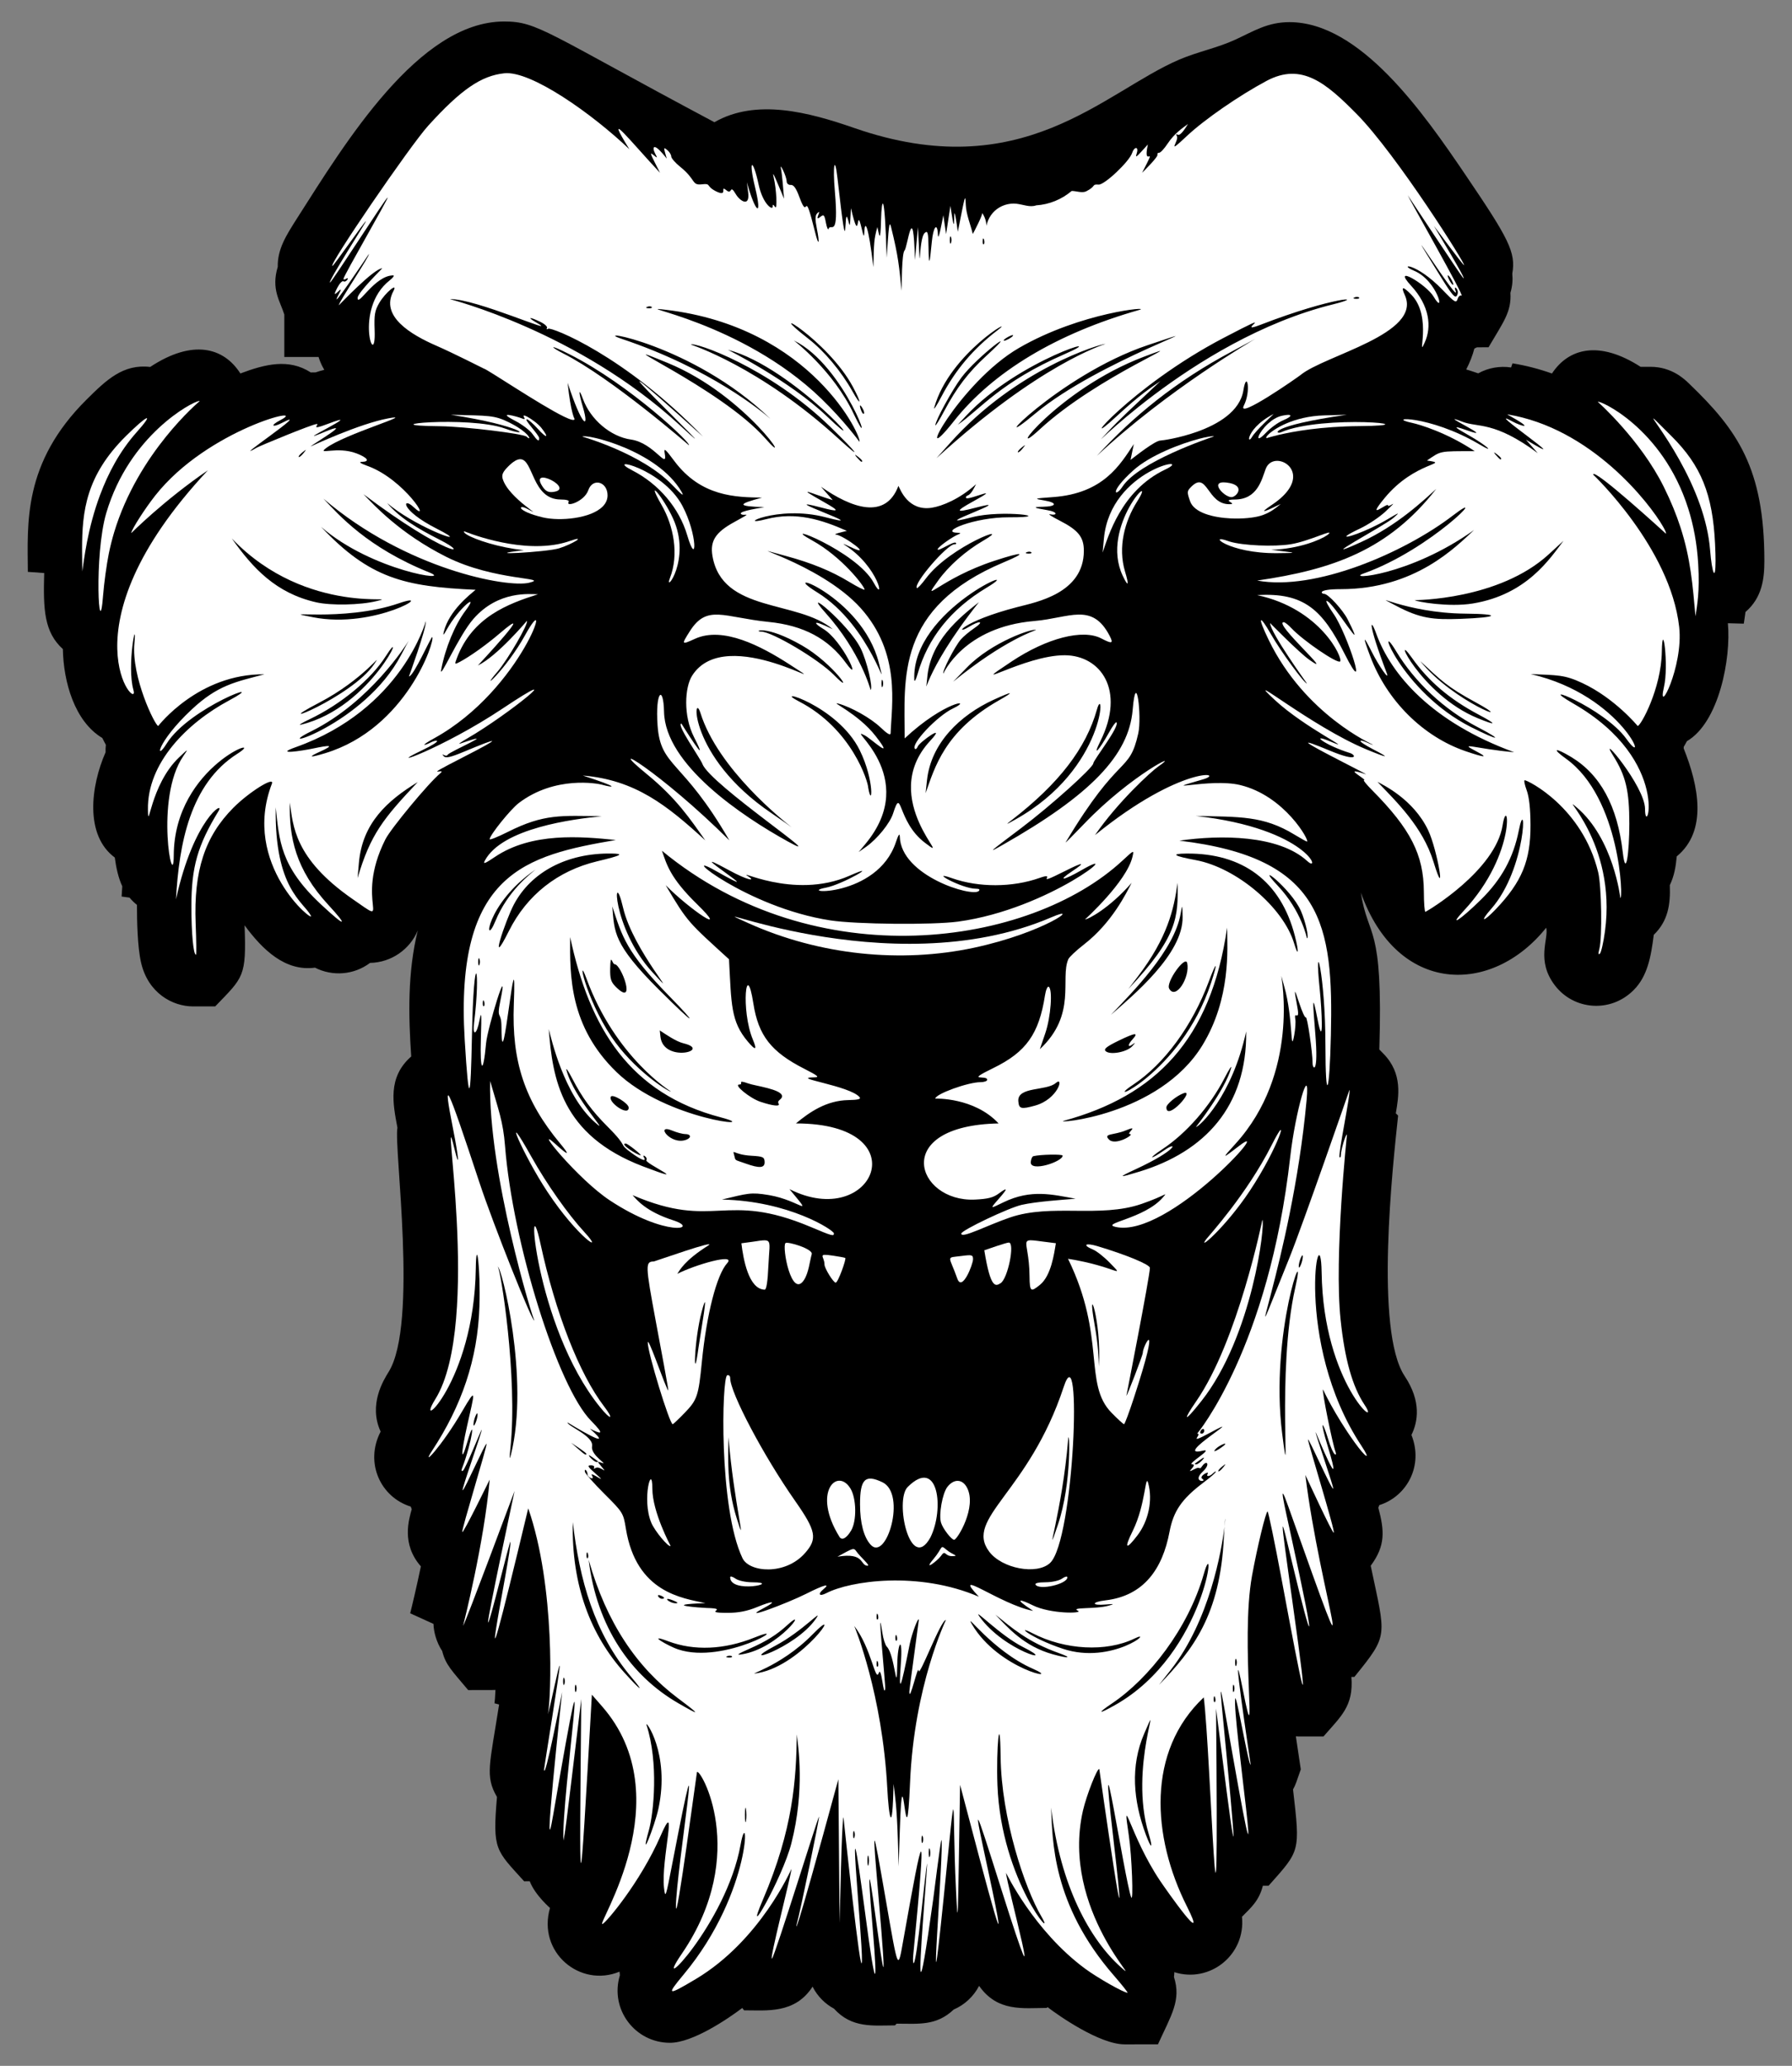
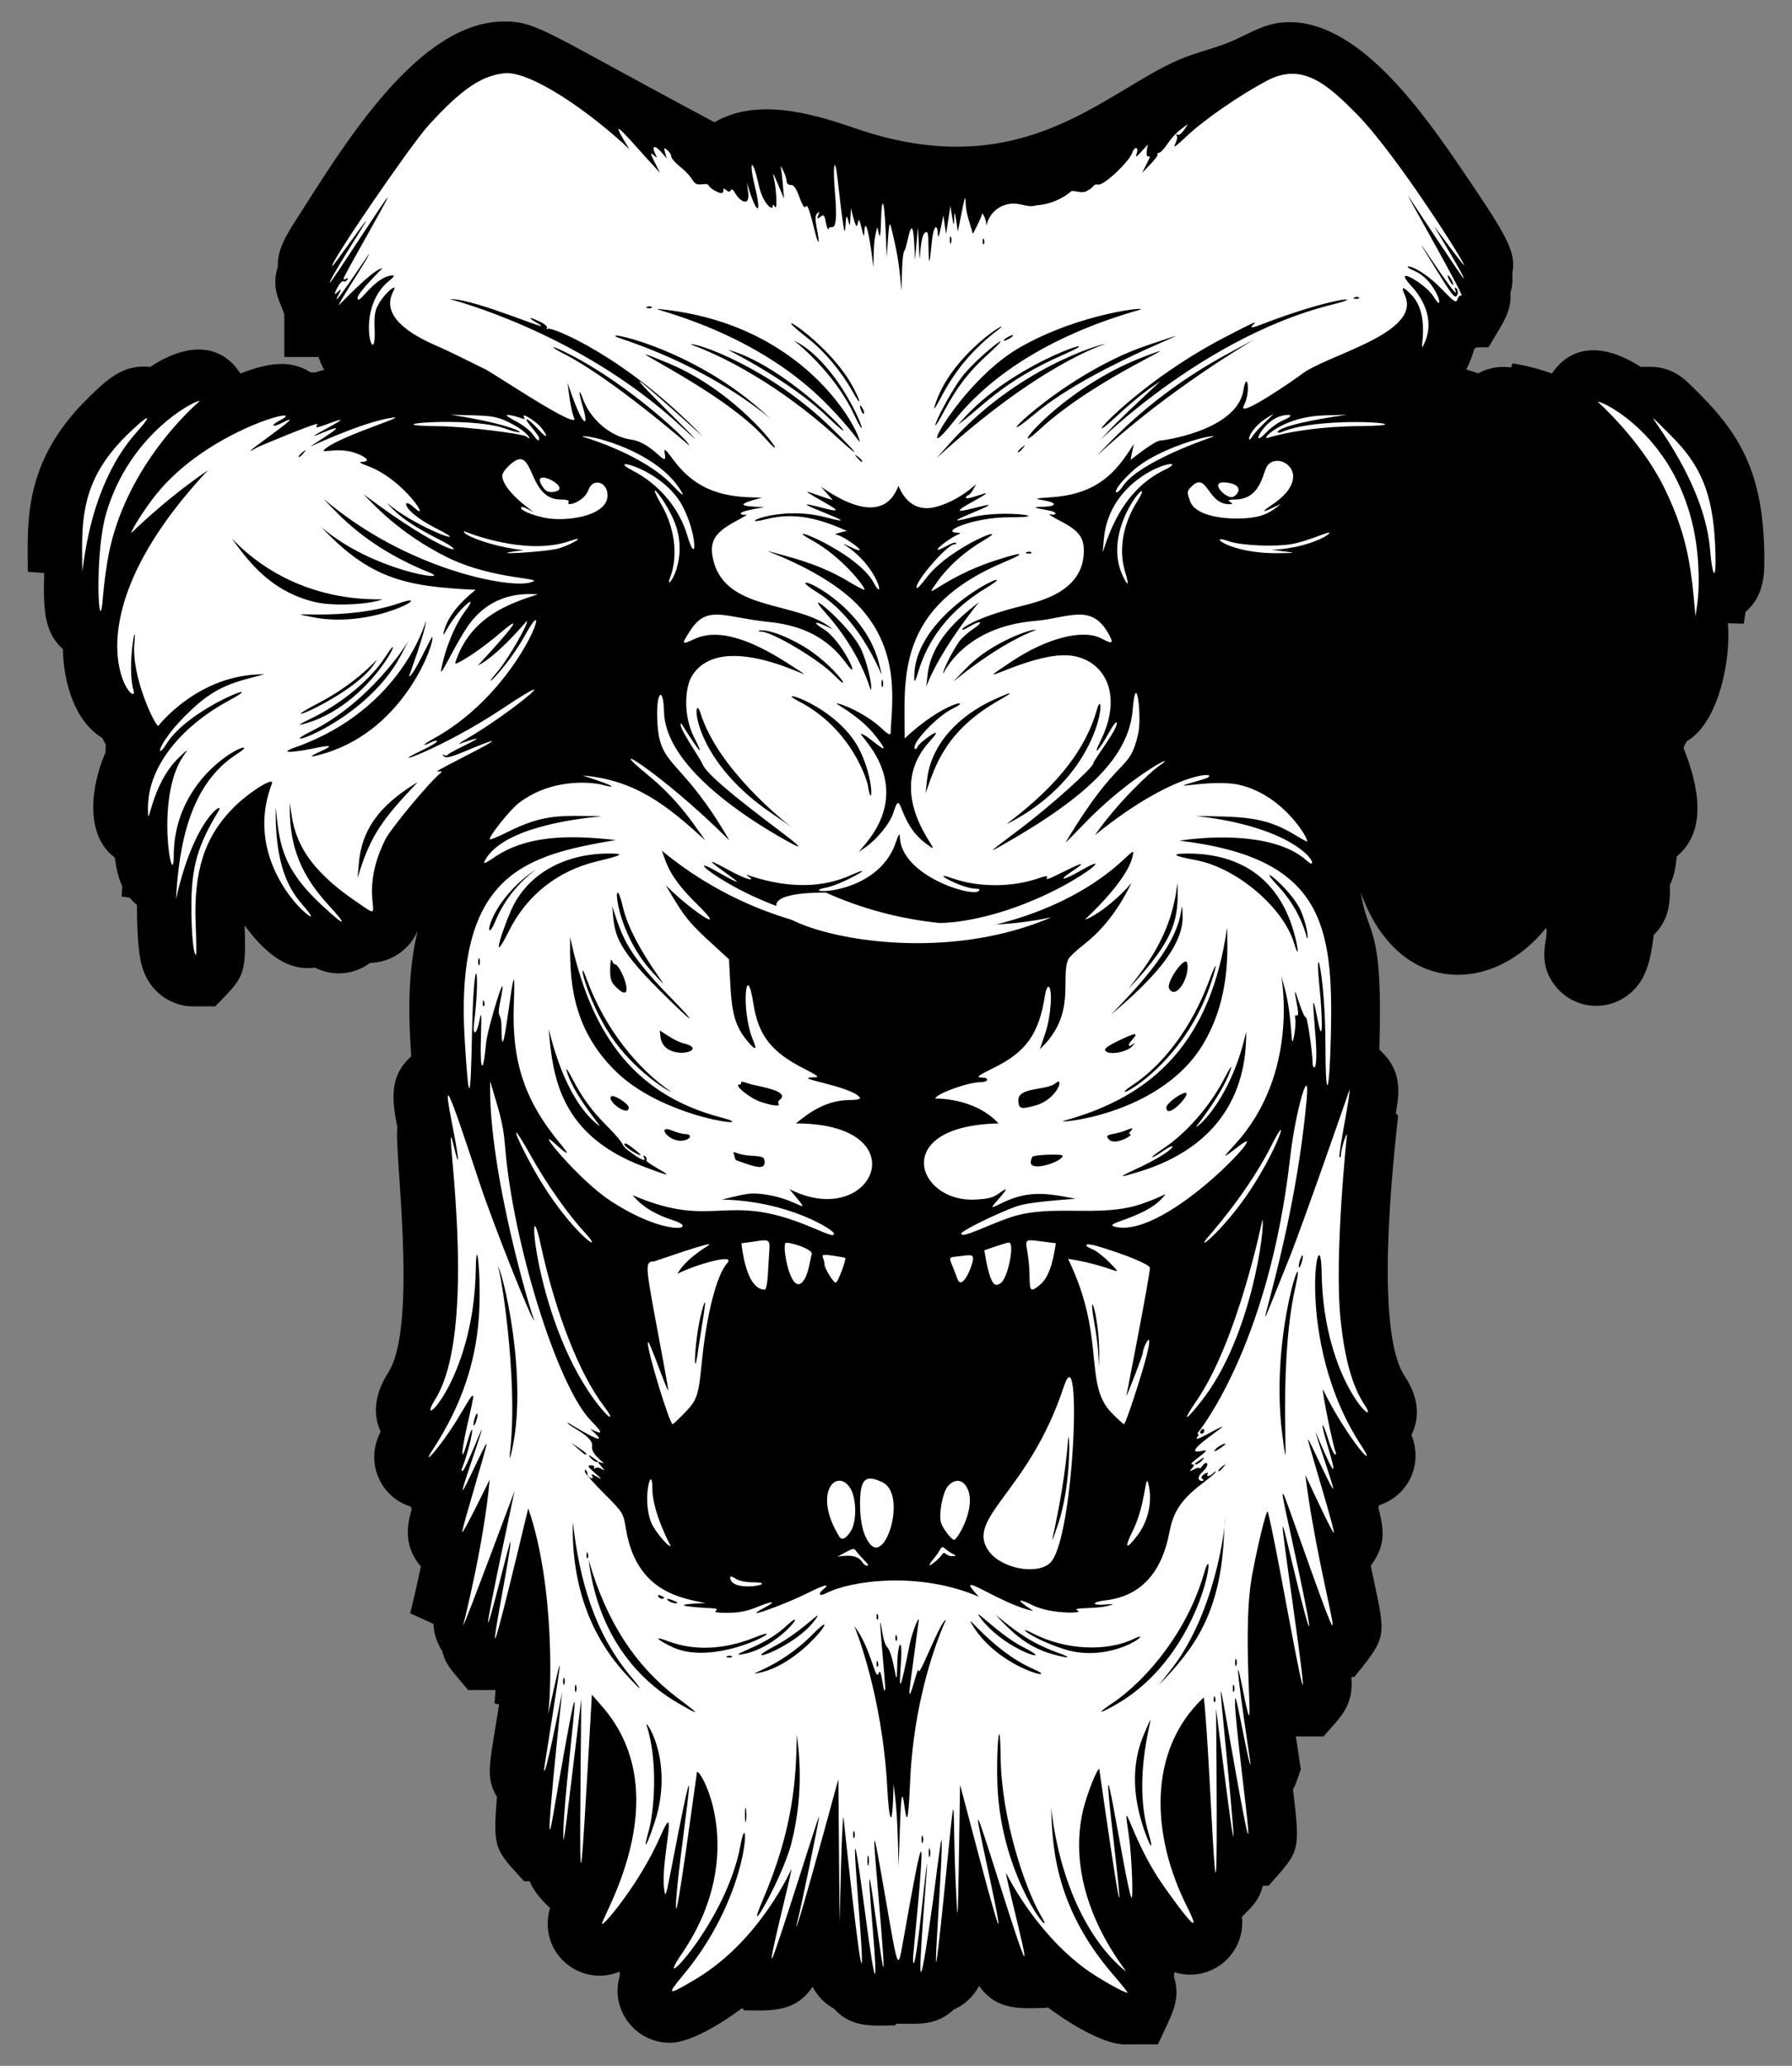
<svg xmlns="http://www.w3.org/2000/svg" version="1.1" id="Layer_1" x="0px" y="0px" viewBox="0 0 1418 1634" enable-background="new 0 0 1418 1634" xml:space="preserve">
  <rect x="0" y="0" width="1418" height="1634" fill="#808080" stroke="none" />
  <g>
    <path d="M1336.706,303.551c-3.789-3.677-13.86-13.421-30.642-13.421l-7.864,0.01c-33.171-21.339-57.091-14.48-70.149,5.281   c-10.326-3.657-20.755-6.363-31.214-8.038l-1.123,3.248c-8.891-1.31-18.018,0.235-26.015,4.668   c-0.192-0.033-6.76-2.345-9.489-3.074c3.011-5.815,5.067-11.289,6.455-16.547c0.695-0.306,1.379-0.633,2.053-0.97l9.162-0.041   c11.803-20.142,18.201-27.86,17.313-43.103c1.634-5.383,1.92-10.479,1.471-15.117c2.947-16.954-2.701-27.521-37.066-78.188   c-33.544-49.511-83.398-120.745-139.242-120.749c-17.306-0.001-28.135,7.038-42.795,13.823   c-14.205,6.574-29.967,9.603-44.496,15.834c-60.058,25.759-123.969,100.34-257.181,54.04   c-35.991-12.509-77.513-23.479-110.58-4.547C431.81,25.607,425.59,17,398.895,17c-67.641,0-125.964,96.379-163.341,154.894   c-9.118,14.321-16.01,24.933-15.77,39.17c-5.387,17.807,1.871,27.074,5.189,37.689v33.604h27.098   c0.497,1.489,1.726,5.467,4.525,10.173c-2.247,0.531-4.525,1.205-6.925,2.012c-0.919-0.024-2.435-0.012-3.749,0.051   c-17.338-11.197-35.986-6.637-55.717,0.797c-13.14-20.59-37.683-27.364-71.375-5.148c-21.391-2.556-34.762,10.364-50.242,25.708   c-50.79,50.356-46.734,98.213-46.555,136.366l12.941,0.919c-0.849,29.026-0.002,46.779,14.769,60.15   c0.468,25.734,9.162,57.148,31.234,70.364c0.889,1.818,1.818,3.616,2.799,5.372c-0.204,1.9-0.286,3.861-0.225,5.873   c-11.743,26.677-16.665,65.579,7.283,83.284c1.083,8.192,2.911,16.352,5.924,22.716c-0.204,2.768-0.368,5.475-0.511,8.12   l6.251,0.848c1.787,2.135,3.748,4.065,5.883,5.781c0,12.765,0.382,33.094,3.228,45.554c5.475,23.992,24.667,34.727,41.264,34.727   l17.415-0.01c22.283-23.17,24.796-23.091,23.247-64.133c14.348,19.463,32.239,36.659,55.727,33.491   c13.687,7.005,30.703,5.899,43.542-3.759c16.889-0.329,31.586-10.757,37.781-25.647c-8.142,33.088-7.389,67.159-5.189,99.667   c-18.904,16.499-14.414,37.633-10.908,56.34c-2.98,15.609,16.609,155.201-6.946,193.115c-4.086,6.568-16.148,25.964-6.343,47.219   c-12.861,24.825,0.16,52.062,23.829,59.323c0.225,0.694,0.49,1.389,0.766,2.083c-2.129,7.921-8.459,27.371,7.252,45.207   c-3.366,16.146-7.209,32.298-8.467,37.117l18.436,8.396c0.135,5.968,2.217,14.392,6.894,21.47   c2.767,11.046,7.552,15.332,20.551,30.856c20.981-0.011,19.79,0.018,21.602-0.092c-0.225,5.127-0.511,8.958-0.807,11.092   c0.041-0.194,0.082-0.357,0.112-0.511l3.575,0.94c-7.41,47.51-11.303,56.693-1.685,73.121c-3.61,42.222-0.918,41.857,21.49,66.707   l4.453-0.01c4.085,11.002,17.036,22.06,16.036,21.061c-10.224,35.111,23.807,63.402,55.002,50.406   c0.061,0.981,0.163,1.92,0.286,2.84c-8.183,26.889,11.951,53.439,39.62,53.439c18.027,0,45.895-18.983,57.198-27.527l1.461,1.849   c17.778-0.055,40.127,3.013,54.185-18.722c4.075,7.998,10.153,13.728,16.935,17.394c14.128,15.616,30.839,13.306,48.291,13.227   l1.236-1.348c17.303,0,31.346,1.957,45.227-11.184c8.559-3.687,15.668-10.255,20.091-18.712   c14.551,20.72,34.496,17.533,53.562,17.435l0.521-0.674c8.891,6.84,41.314,29.508,61.11,29.508l26.311-0.021   c10.612-23.272,18.548-34.89,12.686-53.245c0.153-1.226,0.245-2.502,0.286-3.84c28.138,8.926,56.602-13.718,53.521-43.828   c7.194-7.279,13.466-12.563,16.536-24.544l4.545-0.02c24.924-28.087,25.111-26.279,19.325-76.145   c2.115-3.839,2.604-5.706,6.138-15.862c-1.257-8.356-2.686-17.818-3.902-26.158c2.136,0.182,1.643,0.135,21.868,0.102   c13.95-16.051,23.918-24.054,22.072-47.045l2.339-0.01c27.521-34.034,24.829-31.142,12.951-87.962   c11.862-15.946,10.847-27.812,6.026-45.891c0.266-0.674,0.511-1.348,0.746-2.043c21.923-6.906,35.162-31.245,25.453-55.502   c5.127-10.367,7.997-26.526-5.332-46.524c-23.919-35.942-9.375-167.088-5.209-206.096l-1.818-1.808   c2.219-13.117,5.671-31.364-9.754-47.086l-3.299-3.371c3.131-101.349-8.842-86.633-14.625-124.13   c28.789,81.054,103.638,81.614,146.669,27.81c2.244,8.613-8.375,25.796,6.987,45.751c14.82,19.27,43.779,22.009,62.193,3.595   c10.867-10.866,13.713-26.039,15.944-43.705c11.29-10.997,13.26-23.85,12.706-39.344c3.543-7.308,4.699-14.601,5.485-22.726   c24.533-20.193,17.315-55.833,5.495-85.347c0.021-0.439,0.021-0.878,0.031-1.318c0.576-1,1.27-2.118,2.513-4.464   c25.434-14.775,35.036-65.578,32.409-93.263l12.594,0.327c0.288-2.023,0.813-5.184,1.338-9.233   c13.205-11.362,14.953-26.336,14.953-40.478C1396.141,370.218,1374.665,340.049,1336.706,303.551z" />
    <g>
      <path fill="#FFFFFF" d="M1006.295,905.663c14.992-29.69,5.825,1.204-17.229,36.056c-19.22,29.051-42.692,49.008-34.384,38.194    C956.574,977.43,986.682,944.495,1006.295,905.663z" />
      <path fill="#FFFFFF" d="M998.897,964.846c2.458,2.458-7.595,91.921-48.295,143.387c-14.108,17.844-14.722,15.582-4.006,0.049    C979.628,1060.355,998.897,964.846,998.897,964.846z" />
      <path fill="#FFFFFF" d="M908.573,1173.118c3.662,13.444,0.295,29.764-8.553,41.315c-9.168,12.018-10.691,10.519-3.687-3.588    C906.632,1190.077,906.263,1164.663,908.573,1173.118z" />
-       <path fill="#FFFFFF" d="M840.444,1248.572c2.286-1.598,4.154-2.04,4.154-0.958c0,5.284-22.243,10.495-25.192,5.751    c-0.713-1.155,2.335-1.868,7.865-1.868C832.432,1251.496,838.084,1250.243,840.444,1248.572z" />
      <path fill="#FFFFFF" d="M748.695,1225.591c5.235,4.473,10.79,5.014,5.038,5.235c-6.636,0.221-5.284-5.702-9.266-0.025    c-2.409,3.465-14.722,12.879-5.874,2.384C746.262,1224.068,743.853,1221.438,748.695,1225.591z" />
      <path fill="#FFFFFF" d="M677.592,1226.992c2.802,4.178,11.453,11.429,8.995,11.429c-6.292,0-1.942-10.814-23.914-7.152    C674.421,1224.903,675.478,1223.797,677.592,1226.992z" />
      <path fill="#FFFFFF" d="M595.453,1251.521c24.16,0.074-17.671,9.463-17.671-3.982c0-1.032,1.868-0.565,4.154,1.032    C584.319,1250.268,590.021,1251.496,595.453,1251.521z" />
      <path fill="#FFFFFF" d="M530.641,1222.74c-1.499,1.499-12.535-11.748-15.263-18.31c-7.816-18.704,0.836-48.222,0.836-26.937    C516.214,1195.975,530.641,1222.74,530.641,1222.74z" />
-       <path fill="#FFFFFF" d="M629.173,1187.152c16.664,23.816,17.819,29.911,7.865,41.217c-15.631,17.819-44.093,15.361-49.5,4.104    c-18.925-39.57-16.393-143.288-12.092-144.714c1.278-0.418,2.335,0.565,2.335,2.212    C577.781,1101.547,604.129,1151.416,629.173,1187.152z M582.869,1200.62c8.897,28.535-2.089-11.085-6.439-63.878    C576.184,1152.325,574.856,1174.937,582.869,1200.62z" />
      <path fill="#FFFFFF" d="M672.946,1177.321c4.793,7.84,5.088,25.586,0.565,33.229c-3.662,6.194-7.324,8.16-9.29,4.965    C642.322,1180.098,662.648,1160.411,672.946,1177.321z" />
      <path fill="#FFFFFF" d="M698.237,1172.381c19.294,9.143,3.22,63.239-9.34,49.377c-5.407-5.997-8.332-17.082-8.356-31.853    C680.516,1169.874,684.547,1165.867,698.237,1172.381z" />
-       <path fill="#FFFFFF" d="M718.243,1176.141c24.307-24.283,29.198,17.45,17.966,39.939    C720.259,1244.713,707.65,1186.734,718.243,1176.141z" />
      <path fill="#FFFFFF" d="M765.236,1176.755c7.939,15.336-7.767,41.143-10.224,41.143c-2.138,0-8.873-8.725-10.347-13.42    c-1.991-6.267,1.032-23.373,5.038-28.461C754.889,1169.431,761.623,1169.751,765.236,1176.755z" />
      <path fill="#FFFFFF" d="M841.697,1097.001c14.87-45.076,8.332,121.439-10.79,139.233c-10.421,9.684-38.12,4.498-48.222-9.045    C762.95,1200.67,813.974,1181.007,841.697,1097.001z M837.028,1206.249c11.527-33.745,9.118-79.116,8.184-67.638    C840.665,1194.992,825.476,1240.117,837.028,1206.249z" />
      <path fill="#FFFFFF" d="M904.272,1070.162c0.074-6.366,15.287-32.811-6.98,35.318c-3.76,11.552-7.3,20.99-7.84,20.99    c-0.565,0-5.038-4.08-9.929-9.069c-22.44-22.882-4.08-59.724-34.409-121.758c37.186,5.85,46.034,16.615,33.254,3.367    c-4.522-4.694-10.618-9.512-13.542-10.716c-8.651-3.588-6.046-5.53,3.564-2.654c23.005,6.906,41.512,14.575,41.512,17.18    c0,6.513-18.581,101.039-18.581,101.064C891.418,1105.308,904.272,1071.907,904.272,1070.162z M869.544,1080.755    c2.261-36.498-9.88-69.408-3.466-33.5C869.151,1064.607,869.224,1073.381,869.544,1080.755z" />
      <path fill="#FFFFFF" d="M835.504,983.328c-1.376,8.332-3.736,25.954-12.83,33.106c-6.71,5.284-7.914,6.022-8.012-7.029    C814.416,976.275,801.66,979.494,835.504,983.328z" />
      <path fill="#FFFFFF" d="M798.268,982.812c4.989,0-0.737,28.461-6.464,32.099c-3.859,2.433-7.939,5.112-12.928-26.003    C781.482,987.998,796.302,982.812,798.268,982.812z" />
      <path fill="#FFFFFF" d="M761.107,993.381c8.012-1.057,8.848-0.811,8.848,2.605c0,3.957-8.627,26.175-12.461,15.287    C750.858,992.373,747.909,995.101,761.107,993.381z" />
      <path fill="#FFFFFF" d="M668.866,995.003c0.934,0.786-5.727,19.515-7.594,19.515c-1.819,0-8.848-11.355-8.848-14.304    c-0.025-6.685-6.39-8.946,6.734-7.054C664.172,993.897,668.547,994.708,668.866,995.003z" />
      <path fill="#FFFFFF" d="M621.53,983.23c1.524-1.524,21.948,4.571,20.793,8.75c-1.622,5.8-2.409,14.55-5.997,20.227    C626.298,1028.011,618.629,986.106,621.53,983.23z" />
      <path fill="#FFFFFF" d="M586.654,983.378c26.519-3.121,22.489-7.226,21.383,17.622c-0.541,12.535-1.573,19.072-2.949,19.072    C592.38,1019.728,588.153,995.912,586.654,983.378z" />
      <path fill="#FFFFFF" d="M535.95,1007.562c13.886-7.177,46.968-16.737,39.447-8.43c-8.283,9.168-16.271,40.283-20.006,77.912    c-2.679,27.232-3.687,30.206-13.739,40.578c-4.719,4.866-8.922,8.848-9.34,8.848c-2.482,0-19.933-57.119-19.736-64.615    c0.123-4.67,11.281,27.38,14.599,34.777c2.531,5.604,3.367,10.74-8.184-51.22c-8.406-45.223-8.479-47.558-1.548-47.656    c0.393,0,51.761-18.138,42.814-12.51C541.652,996.969,537.793,1004.76,535.95,1007.562z M552.736,1065.836    c1.229-9.069,9.118-52.916,2.581-28.633C549.074,1060.281,548.312,1098.844,552.736,1065.836z" />
      <path fill="#FFFFFF" d="M477.995,1112.386c8.184,10.74,5.407,11.208-3.195,0.565c-52.326-64.664-58.913-183.694-47.116-129.205    C439.58,1038.628,458.382,1086.703,477.995,1112.386z" />
      <path fill="#FFFFFF" d="M968.937,1207.453C969.895,1199.736,969.551,1198.433,968.937,1207.453L968.937,1207.453z     M968.937,1207.502c-2.237,18.581-11.797,74.127-42.397,113.156l-9.413,11.994c26.814-27.748,48.345-55.153,51.318-116.671    C968.617,1212.516,968.789,1209.69,968.937,1207.502z M675.969,1286.053c0.664,1.598,22.194,53.825,26.126,128.222    c1.204,22.931,4.104,39.472,4.965-3.269c1.106,8.75,2.679,18.9,3.392,43.847l0.59,21.456l1.008-29.838    c2.409-71.497,4.916,38.391,8.086-36.793c3.22-76.363,28.363-128.345,28.363-128.345c-4.154,0-21.161,46.01-21.604,40.111    c-0.393-5.677-7.324,26.2-7.324,16.541c0-1.942,7.472-55.742,7.472-56.529c-0.049-3.785-5.505,10.593-7.152,18.802    c-7.3,36.793-8.873,40.307-7.078,15.951c1.72-23.226-2.482-17.843-2.802,0.221c-0.492,27.281-1.745-7.373-8.283-14.009    c-1.229-1.229-2.802-6.144-3.515-10.888c-4.842-32.246,2.679,41.684,2.261,44.166c-1.376,7.865-2.876-18.876-5.161-12.363    C692.658,1330.932,689.561,1303.626,675.969,1286.053z M451.943,1141.167c7.791,6.734,12.019,11.06,12.019,8.75    C463.961,1148.909,453.319,1142.076,451.943,1141.167z M393.841,1001.958c2.04,0,15.976,87.104,10.077,143.166    c-0.885,8.356-0.786,10.101,0.344,5.604C419.328,1090.537,396.545,1000.729,393.841,1001.958z M407.187,1179.287    c-1.253,3.171-38.587,103.571-40.75,106.667c0.492-1.966,16.615-65.377,21.039-115.638c-0.614,1.229-20.719,42.421-21.678,41.463    c-0.983-0.983,20.055-68.892,19.171-69.776c-0.909-0.909-17.475,36.719-18.827,36.719s15.779-47.214,14.992-48    c-0.27,0-12.952,31.386-14.796,32.516c-1.106,0.688-1.426-0.025-0.786-1.696c8.307-21.653,10.986-44.166,4.252-21.014    c-5.161,17.77-5.284,10.003-0.197-12.707c5.972-26.618,8.012-31.951-3.883-11.576c-16.197,27.773-33.303,45.666-23.816,31.214    c23.226-35.367,36.154-72.136,37.457-114.262c0.959-30.427-2.507-56.16-2.876-29.813c-1.327,90.815-49.795,131.86-32.025,103.276    c37.432-60.216,2.802-249.366,15.017-198.49c4.277,17.794,3.687,8.283-0.934-15.042c-8.602-43.626-5.309-36.916,20.793,42.102    c10.937,33.155,42.716,112.861,43.453,109.027c-0.959,0-36.67-116.818-34.95-189.249c6.685,23.177,10.249,31.951,11.773,51.294    c5.997,76.535,41.708,190.65,68.007,217.366c11.871,12.068,7.644,10.446-0.86,6.341c23.423,20.449-17.721-4.94-17.721-4.94    c0,2.9,20.965,10.716,19.466,18.925c-1.303,7.152,13.714,15.14,7.595,13.002c-3.736-1.303-3.736-1.303,0,3.195    c5.751,6.906-1.426-1.204-4.891,0.934c-3.613,2.237,1.892-2.138-3.736-2.138c-2.974,0-2.335,1.204,3.416,6.243    c12.928,11.404-5.53-2.999-2.384,2.064c2.359,3.859-3.613,1.352-3.613-1.155c0-2.728-2.654-5.333-2.089-2.04    c0.246,1.376,7.177,9.217,15.41,17.426c14.722,14.673,15.017,15.14,17.032,27.527c8.234,50.655,44.707,54.956,62.944,58.938    c-36.621,1.303-3.465,3.711,0.934,3.834c19.711,0.467-5.456,3.883,16.787,3.859c8.578-0.025,15.386-1.376,23.226-4.596    c12.805-5.26,15.926-4.842,5.407,0.713c-21.063,11.109,18.163-3.539,33.5-11.257c14.132-7.128,19.515-8.504,13.469-3.49    c-4.719,3.908-3.195,5.899,2.359,3.048c18.753-9.708,72.726-17.745,120.701,2.827c-22.906-24.357,17.106,6.292,42.962,11.207    c-17.671-11.576-8.43-8.504-0.467-4.498c14.181,7.103,40.602,6.587,35.908,4.375c-6.464-3.023,13.764-1.057,24.258-4.006    c4.866-1.376,4.571-1.499-2.335-0.909c-11.453,1.008-11.502-1.966-0.049-3.318c30.304-3.588,45.026-24.873,50.556-54.096    c3.097-16.467,9.659-26.028,26.667-38.882c13.616-10.274,10.273-9.954,7.816-7.521c-2.777,2.802-5.874,2.974-4.203,0.246    c1.524-2.458-7.545,2.114-4.203,4.252c4.08,2.581-8.946,2.802,0.393-5.972c6.12-5.776,2.998-9.094-0.295-4.596    c-3.49,4.793-0.516-0.344-6.71,2.949c-8.627,4.596,3.515-3.957-1.426-3.957c-4.916,0,18.065-13.125,8.16-10.74    c-24.946,5.972,39.054-32.049,5.849-14.206c-19.22,10.347-5.407,0.688-10.151,0.688c0,0,56.627-67.687,73.66-219.062    c3.982-35.392,15.803-76.412,12.953-44.953c-11.748,129.476-58.102,234.914-14.132,126.232    c11.257-27.797,48.025-134.072,48.025-134.072c1.303,1.327-9.266,51.712-7.816,53.162c0.565,0.565,1.032-0.172,1.032-1.622    c0.025-4.08,3.883-17.106,4.817-16.172c0,0-10.274,96.419-5.038,146.41c3.269,31.214,9.364,52.842,18.925,67.22    c14.476,21.727-32.639-15.828-33.942-104.75c-0.762-51.564-23.079,54.735,31.533,137.267c7.914,11.969,3.638,9.831-5.358-2.679    c-16.221-22.538-25.094-41.979-25.094-41.979c-0.983,1.008,7.496,43.159,10.003,49.647c1.081,2.826-1.401,4.645-6.095-10.839    c-4.399-14.55-6.759-15.459-0.074,6.439c13.911,45.616-9.61-11.453-9.61-11.453c-0.639,0.614,14.353,43.109,13.837,44.658    c-0.713,2.138-19.957-41.364-19.933-38.784c0,2.556,22.046,73.684,20.35,73.684c-1.327,0-21.85-44.51-22.439-45.69    c11.552,94.477,48.787,199.989-13.567,24.75c-8.307-23.373-3.244-1.819,2.581,24.824c20.522,93.789,16.565,86.612,0.565,20.006    c-9.487-39.521-10.618-46.452,0.393,32.025c14.501,103.399,8.16,71.398-8.75-19.048c-5.505-29.518-10.519-53.653-11.109-53.653    c-1.376,0-8.135,27.945-12.313,50.778c-9.512,52.302,5.161,152.972-7.201,90.52c-11.38-57.487,6.12,58.79,6.12,58.79    c-1.155,3.318-11.38-56.431-12.215-52.179c-2.531,13.002,26.003,203.209-2.114,44.265c-11.748-66.434-11.134-65.942-4.842-0.369    c10.667,110.993,4.965,68.179-8.209-35.933c2.482,274.46-4.129,35.589-9.733-8.848c-45.346,42.593-41.045,110.207-13.37,165.236    c18.089,35.957-15.951-12.387-21.235-20.252c-23.742-35.392-30.354-73.61-24.651-35.466c2.359,15.853,3.76,53.752,1.794,48.516    c-5.112-13.567-27.134-158.6-14.108-46.698c15.361,132.204-11.085-54.587-11.085-54.587c-1.45-1.45-10.175,20.719-12.952,32.885    c-17.966,79.042,50.802,142.379,29.665,123.454c-23.742-21.26-47.607-63.46-54.858-125.961    c1.18,24.824,0.369,76.265,49.745,132.941c6.464,7.447,11.306,13.542,10.716,13.542c-2.974,0-23.791-11.822-33.598-19.072    c-40.504-29.911-62.477-75.7-62.477-75.7c-0.147,6.955,35.269,136.358-3.785,12.903c-23.029-72.824-22.071-68.916-10.298-14.181    c19.466,90.299,0.467,18.089-22.317-68.375c-1.843,109.543-1.573,117.678-3.269,82.483c-3.343-68.523,1.303-101.187-9.782,7.3    c-13.813,135.03,0.713-43.724-1.745-46.182c-0.565,0-6.415,46.501-6.513,47.189c-24.873,178.877,6.071-131.54-9.315,9.733    c-5.899,54.096-7.054,40.406-6.489,34.655c11.06-114.41,7.963-101.015-7.693-13.075c-4.473,24.996-3.957,26.569-14.083-31.755    c-10.642-61.027-10.814-61.764-5.604-1.327c14.452,167.522-16.295-113.476-4.547,25.856c3.883,45.862,2.286,50.016-5.776-11.109    c-17.278-130.533-2.286,17.573-2.851,35.466c-0.614,19.466-14.599-113.599-14.624-113.599c-1.327,1.352-2.9,77.887-3.048,83.736    c-0.148-16.516-0.836-97.353-0.983-113.82c-37.481,137.562-33.426,116.277-32.738,113.82c2.704-9.635,18.016-83.663,17.426-84.253    c-0.762,0-34.679,109.666-37.186,112.247c-2.654,2.753,15.337-66.606,15.386-70.907c0,0-24.627,56.726-75.724,87.153    c-22.587,13.444-23.521,13.125-9.659-3.515c55.202-66.213,51.515-138.029,45.125-102.735    c-11.38,63.042-72.209,123.749-46.599,86.342c54.489-79.583,13.936-148.474,12.068-143.682    c-0.27,0.664-16.615,123.97-16.615,106.127c0-27.109,25.118-178.902-2.974-33.426c-5.088,26.347-5.456,27.453-6.464,18.753    c-2.531-21.751,11.601-73.93-2.679-41.242c-16.025,36.719-43.183,68.793-45.985,69.801c-5.8,2.089,63.189-99.491-0.393-172.167    l-8.037-9.192c-10.323,182.932-9.979,170.914-8.381,3.441c-13.247,110.158-12.608,104.013-14.132,111.952    c-1.794-33.745,25.659-216.309-8.062-20.522c-9.192,53.481,6.415-91.159,7.054-97.009c-0.762,3.932-13.788,70.71-14.304,61.395    c-0.074-1.229,13.075-81.475,12.338-82.213c-0.762-0.762-7.103,31.337-9.315,38.415c2.605-12.092,6.022-100.744-15.558-162.852    c-50.655,211.738-12.313,31.951-14.132,26.421c-0.442-1.303-16.934,67.122-17.671,63.779    C385.534,1280.351,406.572,1182.31,407.187,1179.287z M1029.3,1000.533c1.991-4.621,2.286-10.937,0-5.604    C1027.333,999.55,1027.014,1005.866,1029.3,1000.533z M1024.925,1018.499c10.077-44.461-20.572,35.785-10.298,115.786    C1022,1191.871,1009.859,1085.031,1024.925,1018.499z M978.301,1317.267c0.516-1.303,0.516-3.392,0-4.67    C977.047,1309.475,977.047,1320.363,978.301,1317.267z M976.433,1337.789c0.516-1.303,0.516-3.392,0-4.67    C975.179,1329.998,975.179,1340.886,976.433,1337.789z M967.978,1160.534c2.31-2.974,2.237-3.023-0.713-0.713    C961.907,1164.024,963.824,1165.818,967.978,1160.534z M964.709,1146.058c11.699-7.668-0.909-3.269-3.638,1.155    C960.383,1148.344,962.006,1147.803,964.709,1146.058z M961.391,1346.146c1.253-1.278-0.762-7.668-0.983-2.458    C960.334,1345.654,960.777,1346.76,961.391,1346.146z M882.398,1348.579c72.627-40.996,80.566-140.192,70.17-103.669    c-12.313,43.208-43.453,82.753-72.504,102.317C867.75,1355.51,868.93,1356.198,882.398,1348.579z M946.669,1158.199    c2.458,0,9.979-8.651,3.343-3.785C945.637,1157.609,944.039,1158.199,946.669,1158.199z M950.823,1133.941    c2.458,0,2.556-3.736,1.155-3.736C950.454,1130.205,948.389,1133.941,950.823,1133.941z M906.583,1450.798    c4.498,12.141,6.046,11.871,2.359-0.393c-15.902-52.793,11.994-115.024-3.49-79.337    C894.195,1397.046,896.825,1424.45,906.583,1450.798z M840.862,1304.044c39.447,13.198,74.077-16.393,56.799-8.012    c-22.243,10.79-54.98,9.069-80.763-4.276C802.938,1284.529,815.08,1295.442,840.862,1304.044z M833.193,1308.492    c12.658,3.49,15.631,2.925,4.866-0.909c-24.922-8.873-37.211-19.933-50.384-30.476    C797.162,1286.913,809.894,1302.053,833.193,1308.492z M789.273,1411.94c2.9,75.945,47.951,126.33,34.827,104.013    c-13.198-22.415-31.73-77.666-32.32-126.404C791.313,1350.791,788.167,1382.865,789.273,1411.94z M769.119,1284.775    c21.039,36.006,73.045,46.01,48.32,35.195C785.168,1305.863,762.262,1273.051,769.119,1284.775z M774.993,1278.532    c19.711,27.773,63.976,38.931,34.679,24.283C791.436,1293.672,769.267,1270.495,774.993,1278.532z M735.743,1468.42    c1.229-3.072-0.786-10.814-0.86-3.293C734.833,1468.199,735.226,1469.673,735.743,1468.42z M730.139,1457.188    c0.516-1.278,0.516-3.367,0-4.67C728.885,1449.397,728.885,1460.309,730.139,1457.188z M709.518,1297.629    c1.253-1.253-0.762-7.644-0.983-2.458C708.461,1297.137,708.904,1298.243,709.518,1297.629z M694.599,1280.842    c1.253-1.278-0.786-7.668-0.983-2.458C693.518,1280.351,693.96,1281.457,694.599,1280.842z M694.599,1318.151    c1.253-1.253-0.786-7.644-0.983-2.458C693.518,1317.66,693.96,1318.766,694.599,1318.151z M687.275,1474.908    c0.467-1.794,0.467-4.719,0-6.513C686.145,1464.021,686.145,1479.283,687.275,1474.908z M676.043,1453.452    c0.516-1.278,0.516-3.367,0-4.645C674.79,1445.685,674.79,1456.573,676.043,1453.452z M600.172,1323.214    c35.466-6.562,69.039-57.242,42.839-30.501C616.614,1319.626,586.924,1325.672,600.172,1323.214z M645.395,1280.646    c7.152-10.151-10.126,9.561-32,21.112C581.001,1318.84,628.755,1304.265,645.395,1280.646z M626.199,1457.999    c10.888-42.642,5.333-76.756,4.326-86.17c-0.516,35.564-2.802,74.544-26.79,130.606    C587.194,1541.072,619.17,1485.649,626.199,1457.999z M587.121,1308.492c29.764-4.94,53.678-39.472,35.884-23.128    c-8.258,7.595-16.737,12.903-29.985,18.728C583.582,1308.247,582.156,1309.303,587.121,1308.492z M536.736,1304.634    c36.793,12.166,92.707-22.513,60.216-9.389c-23.816,9.61-47.632,10.618-68.179,2.925    C510.561,1291.313,528.626,1301.979,536.736,1304.634z M590.291,1440.426c1.081-5.555-0.737-17.72-0.786-5.161    C589.505,1440.401,589.849,1442.712,590.291,1440.426z M576.7,1311.048c4.793,0.197,2.138-2.433-1.131-1.131    C574.07,1310.508,574.512,1310.95,576.7,1311.048z M536.687,1347.129c17.917,10.347,17.868,9.659-0.344-4.006    c-32.246-24.234-56.406-59.405-70.538-109.371C472.244,1286.766,499.108,1325.402,536.687,1347.129z M534.868,1268.111    c1.843-0.049,1.524-0.639-0.934-1.696C522.702,1261.573,529.461,1268.308,534.868,1268.111z M523.784,1264.547    c2.679,0,2.089-1.327-1.131-2.581C518.745,1260.467,521.4,1264.547,523.784,1264.547z M521.007,1430.595    c9.462-44.019-11.035-71.276-9.413-66.237c9.659,29.96,5.653,69.653,1.917,83.048    C505.596,1475.867,518.057,1444.26,521.007,1430.595z M494.192,1323.116c12.83,14.231,16.467,16.541,5.432,3.465    c-29.592-35.073-41.094-77.322-46.378-122.668C452.09,1254.175,467.673,1293.746,494.192,1323.116z M471.974,1156.331    c2.531,0,1.253-0.418-3.343-3.785C461.995,1147.68,469.516,1156.331,471.974,1156.331z M465.092,1232.326    c1.253-1.253-0.762-7.644-0.983-2.458C464.035,1231.834,464.478,1232.94,465.092,1232.326z M455.875,1337.789    c0.516-1.303,0.516-3.392,0-4.67C454.622,1329.998,454.622,1340.886,455.875,1337.789z M446.536,1332.185    c0.516-1.278,0.516-3.392,0-4.67C445.282,1324.394,445.282,1335.307,446.536,1332.185z M376.268,1125.535    c1.991-4.596,2.31-10.913,0-5.579C374.302,1124.552,373.982,1130.869,376.268,1125.535z" />
      <path fill="#FFFFFF" d="M462.462,974.579c16.959,18.409-5.137,4.596-29.272-31.877c-19.515-29.493-37.629-72.283-12.486-27.404    C432.527,936.458,449.51,960.545,462.462,974.579z" />
-       <path fill="#FFFFFF" d="M831.989,725.532c24.922-10.716-5.161,12.092-61.444,24.111c-57.291,12.215-121.635,6.095-178.533-19.539    C537.793,705.698,702.563,781.176,831.989,725.532z" />
+       <path fill="#FFFFFF" d="M831.989,725.532c-57.291,12.215-121.635,6.095-178.533-19.539    C537.793,705.698,702.563,781.176,831.989,725.532z" />
      <path fill="#FFFFFF" d="M1357.118,430.058c0.27,5.579,0.393,10.052,0.393,13.518c0,16.91-2.827,9.979-4.326-8.602    c-0.983-12.191-3.982-24.283-7.988-35.687c-18.483-52.498-58.446-90.028-22.366-54.12    C1346.083,368.319,1355.201,390.906,1357.118,430.058z" />
      <path fill="#FFFFFF" d="M1343.797,446.402c1.254,21.801-0.885,32.197-2.163,41.045c-2.237-24.332-3.785-45.567-11.994-70.661    c-3.195-9.807-7.398-20.228-13.075-31.656c-18.482-37.334-52.179-67.245-52.179-67.245c0-2.04,51.171,19.933,71.521,84.425    C1340.012,415.238,1342.863,429.886,1343.797,446.402z" />
      <path fill="#FFFFFF" d="M1021.287,430.476c14.845-2.409,34.458-12.51,30.034-8.111c-0.27,0.27-0.688,0.614-1.229,0.983    c-5.112,3.539-21.702,10.741-44.117,11.527l10.273,1.253c9.512,1.18,9.094,1.278-5.604,1.401    c-38.685,0.369-56.136-15.902-38.784-9.561c0.393,0.147,0.811,0.27,1.253,0.418    C983.364,431.483,1007.991,432.614,1021.287,430.476z" />
-       <path fill="#FFFFFF" d="M1328.731,495.951c3.49,31.607-17.77,72.21-12.043,47.411c3.932-16.934-1.229-55.054-1.696-27.871    c-0.491,29.272-16.664,58.716-19.121,58.716c0,0-18.016-21.899-43.773-33.942c-14.28-6.685-19.343-6.144-40.873-7.103    c73.782,16.934,95.042,78.157,75.724,51.245c-17.696-24.627-75.11-46.993-41.954-27.92c78.993,45.371,56.725,109.15,56.725,83.442    c0-18.188-38.194-62.772-25.34-42.397c10.126,16.123,12.928,27.847,12.903,54.096c-0.025,22.612-2.728,43.822-5.211,22.39    c-4.252-36.621-17.745-61.42-40.947-75.355c-12.928-7.742-15.41-6.784-3.859,1.499c43.036,30.919,45.346,112.419,42.888,109.961    c0,0-5.383-46.845-34.556-71.546c-15.435-13.075,32,27.257,22.415,97.992c-1.18,8.701-2.999,16.664-4.006,17.671    c-1.253,1.253-1.401,0-0.418-3.711c2.359-9.143,1.72-49.549-0.959-60.658c-12.436-51.343-55.669-72.75-58.151-72.75    c-0.737,0-0.025,3.564,1.573,7.914c1.966,5.284,2.974,14.501,3.023,27.527c0.123,28.166-6.808,44.953-27.576,66.704    c-10.028,10.495-12.854,10.224-3.564-0.344c28.436-32.295,28.092-93.322,21.85-61.862c-4.252,21.309-13.567,38.366-29.665,54.268    c-16.541,16.32-26.79,22.931-13.665,8.823c42.667-45.887,34.777-93.789,30.575-67.441c-5.727,35.711-58.593,67.343-61.076,68.498    c-0.664,0.319-1.229-6.833-1.253-15.853c-0.147-29.321-10.495-49.647-40.897-80.296c-4.35-4.375-7.275-7.939-6.538-7.963    c3.465-0.025-19.343-11.724,1.352-4.743c5.604,1.892-81.819-40.799-27.773-18.409c22.489,9.29,20.105,3.121,15.361,1.647    c-20.301-6.341-31.976-16-15.877-9.266c22.882,9.561-19.539-10.323-43.699-32.787c-27.65-25.684,29.026,21.211,72.824,39.275    c17.254,7.128,19.048,7.054,5.038-0.172c-5.997-3.097-10.495-6.071-9.954-6.587c1.254-1.253,8.086,3.097,10.028,3.023    c0,0-53.875-23.595-82.655-82.925c-9.094-18.679-7.767-21.284,2.065-4.08c7.472,13.1,26.102,38.538,28.215,38.538    c0,0-29.149-40.455-29.149-47.779c0,0,22.833,23.251,31.017,29.026c22.218,15.681-29.174-29.739-20.203-29.739    c0.885,0,3.638,2.163,6.12,4.817c9.118,9.733,36.375,28.314,38.464,26.224c2.458-2.458-15.41-41.758-65.647-52.449    c37.26-2.286,51.712,11.797,68.99,46.034c20.572,40.75,2.212-15.853-8.578-31.263c-3.908-5.579-6.39-10.175-5.481-10.175    c4.891,0,33.991,48.885,16.639,14.525c-3.711-7.349-15.41-20.105-18.458-20.105c-2.458,0-6.169-3.736,13.002-3.736    c59.06,0,91.184-33.549,105.537-46.796c-51.417,36.67-102.489,39.742-87.497,34.433c53.58-19.023,101.949-69.776,70.71-45.862    c-38.39,29.37-109.002,59.921-154.865,51.417c59.945-8.676,104.062-24.209,141.715-72.504    c-9.635,8.725-31.017,29.149-59.454,42.053c-40.406,18.31,18.335-12.854,25.438-18.999c5.653-4.916,5.284-4.817-4.965,1.229    c-16.467,9.684-35.884,15.976-31.558,12.559c1.253-0.983,4.498-2.777,10.347-5.555c6.464-3.048,15.533-9.118,20.154-13.493    c12.24-11.576,1.868-2.261,1.868-4.719c0-2.9-18.409,13.321-2.802-5.702c24.16-29.518,53.383-26.913,33.598-29.788    c11.453-7.717,8.971-7.422,37.801-7.422c-22.046-14.722-43.699-21.112-49.45-22.341c-22.661-4.793,13.321-6.513,52.99,16.86    c14.132,8.332,5.186,0.541-8.234-7.054c-10.986-6.218-13.96-8.356-2.04-4.154c27.625,9.733-27.183-15.902-2.876-6.538    c12.191,4.694,25.069-0.786,59.503,24.799c-6.095-6.931-4.277-4.866-9.34-10.618c45.199,27.183-37.997-29.444-9.954-14.058    c4.94,2.704,19.466,7.521-4.965-6.022c66.409,10.691,112.861,70.219,123.454,88.873c1.819,3.171,2.581,5.137,2.212,5.505    c0,0-57.561-52.695-57.561-46.722C1260.675,375.372,1321.824,433.376,1328.731,495.951z M1237.203,427.723l-11.625,10.667    c-39.546,36.277-105.906,36.301-106.078,36.301c1.18,1.204,26.913,5.8,46.01,2.63    C1208.324,470.267,1226.61,441.585,1237.203,427.723z M1187.187,363.354c1.548,0,0.565-1.524-2.556-3.957    C1178.487,354.58,1186.622,363.354,1187.187,363.354z M1164.305,575.239c21.899,11.011,26.151,10.962,4.621-0.295    c-26.151-13.665-49.451-35.392-64.222-59.921C1087.131,485.825,1108.096,547.048,1164.305,575.239z M1169.196,568.013    c15.361,6.316,15.73,5.112,0.86-2.777c-23.054-12.24-39.619-26.347-52.842-44.953    C1100.133,496.197,1123.801,549.334,1169.196,568.013z M1123.826,522.888c26.175,32.566,79.755,52.129,43.552,32.467    C1145.233,543.337,1140.244,538.126,1123.826,522.888z M1159.807,594.188c15.14,5.161,18.188,5.26,8.799,0.32    c-15.828-8.332-1.671-2.286,29.542,0.467c-64.959-23.767-97.353-61.051-109.224-94.01c-4.793-13.346-6.931-8.799,8.332,31.263    c2.777,7.275-6.022-5.186-11.871-16.811c-6.857-13.616-7.201-12.461-1.106,3.736    C1097.503,554.274,1126.087,582.686,1159.807,594.188z M1155.236,489.512c30.722-1.106,33.45-3.908,4.08-4.154    c-47.435-0.393-77.887-18.655-54.882-6.366C1123.801,489.315,1134.222,490.249,1155.236,489.512z M1134.345,681.734    c10.519,34.286,3.048-9.61-4.203-24.946c-11.724-24.824-36.252-36.252-40.209-38.415    C1104.729,633.857,1125.792,653.912,1134.345,681.734z" />
      <path fill="#FFFFFF" d="M1073.417,90.049c-24.062-24.307-43.355-40.897-71.177-26.077c-21.776,11.625-49.18,30.55-63.042,43.576    c-17.696,16.615-5.751,3.588-7.988,0c-0.811-1.327-0.59-1.745,0.59-1.032c2.359,1.475,6.71-6.095,8.258-8.43    c-3.982,2.949-10.618,7.201-16.172,15.582c-2.581,3.932-5.604,7.152-6.66,7.152c-1.081,0-1.672,0.614-1.327,1.401    c0.786,1.77-10.789,13.051-12.166,14.452c13.346-25.856,0-1.278,4.572-22.39c-8.897,9.733-10.298,11.625-8.799,6.931    c1.769-5.579-2.04-5.333-3.638-0.295c-2.163,6.783-21.899,25.438-26.544,25.094c-5.776-0.442-1.548,1.18-9.815,5.313    c-3.225,1.596-7.962-0.315-11.509-0.282c-7.805,6.67-17.804,10.727-28.05,11.38c-4.965,1.803-10.344-0.675-15.592-1.27    c-6.176-0.7-12.616,1.402-17.19,5.612c-4.574,4.21-7.202,10.453-7.015,16.666c1.168-5.141,0.04-10.76-3.021-15.052    c0.884,0.995-6.452,15.188-7.387,16.697c-1.737-7.514-5.24-15.419-5.54-23.212c-0.369-9.708-0.639-6.808-6.292,21.456    c-5.53-40.013-0.147,19.097-5.85-20.522c-1.254,8.086-2.187,14.28-3.441,22.39c-0.786-5.407-1.376-9.536-2.163-14.943    c-1.18,5.923-4.006,21.555-4.277,15.509c-0.442-10.323-3.687-6.685-4.842,5.481c-1.77,18.704-2.384,19.736-2.605,4.449    c-0.197-11.797-0.614-13.444-2.949-11.502c-5.456,4.547-2.949,45.666-5.407-4.473c-0.86,9.389-1.524,16.59-2.409,26.003    c-1.302-50.237-5.825-10.028-8.234-7.57c-2.237,2.286-2.212,27.429-2.31,31.828c-2.016-19.171-2.384-26.397-8.332-50.384    c-1.573-6.415-1.892,1.671-3.49,24.258c-1.548-55.202-4.031-47.312-4.449-29.862c-0.467,19.367-1.499,11.945-2.9,5.604    c-2.802,10.003-2.704,12.658-3.171,31.705c-4.055-34.335-6.808-37.383-7.152-27.871c-0.172,4.547-0.541,4.055-2.163-2.9    c-4.67-20.105-0.885,16.492-8.43-15.853c-0.835,14.943-0.59,15.877-2.261,9.315c-3.908-15.337,0.59,46.894-8.406-33.131    c-2.114-18.728-3.834-10.052-2.064,10.372c3.343,38.759-3.293,24.848-4.94,29.739c-0.418,1.303-1.401-0.86-2.138-4.793    c-1.18-6.292-1.696-6.833-4.375-4.645c-5.923,4.817,2.187-7.423-2.507-2.777c-1.671,1.671-1.745,4.67-0.27,12.141    c2.409,12.068,1.45,14.304-1.327,3.072c-9.831-39.669-4.719-6.734-12.486-28.043c-2.556-7.005-4.571-9.831-6.808-9.659    c-1.794,0.147-3.244-1.081-3.293-2.802c-0.098-4.227-5.678-15.165-4.596-10.519c1.057,4.571,2.114,18.999,2.531,24.258    c-6.661-16.025-9.831-23.791-8.16-16.787c2.163,9.094,2.974,26.052,1.106,23.324c-1.548-2.261-1.942-2.286-1.942-0.221    c-0.049,3.048-7.767-2.015-11.109-17.524c-4.596-21.309-8.283-20.424-2.876,1.868c6.243,25.88,0.123,20.031-6.439-3.711    l1.008,7.816c1.597,12.461-6.587,6.955-9.708,1.671c-5.186-8.774-2.605,0.934-7.472-3.121c-5.8-4.793,2.015,5.899-8.234,0.811    c-8.332-4.178-3.588-6.415-11.011-5.555c-8.553,1.008-4.424-3.465-17.229-13.739c-3.957-3.195-7.201-6.906-7.201-8.283    c0-1.352-1.376-3.613-3.072-5.014c-3.49-2.9-2.851-1.794-0.467,6.734c-11.036-14.206-11.724-8.799-9.217-4.08    c2.015,3.81,1.942,3.908-1.204,1.303c-3.809-3.146-2.187-0.442,5.088,13.985c-22.931-24.43-45.788-53.383-24.258-18.655    c-29.715-28.24-77.813-62.231-98.876-60.068c-18.384,1.917-34.335,12.879-60.24,41.414    c-14.476,15.951-79.435,110.993-75.847,110.993c1.008,0,25.512-35.441,26.569-35.441c0.541,0-30.624,48.517-28.461,48.517    c1.303,0,44.24-67.171,45.518-67.171c1.204,0-34.876,61.961-34.876,64.32c0,0.664,0.959,0.614,2.163-0.123    c3.023-1.868,0.024,3.392-2.212,2.015c-0.909-0.565-3.072,1.72-4.817,5.088c-6.857,13.272,6.882-5.579,1.376,4.719    c-10.446,19.613,23.496-31.238,23.496-31.238c1.72,0-23.742,37.874-23.742,40.455c0.123,0,27.822-29.272,34.434-29.272    c0,0.148-19.515,19.22-19.515,23.398c0,7.668,13.419-17.794,28.166-17.794c1.204,0-0.074,1.794-2.826,3.957    c-28.854,22.685-10.569,73.635-11.871,39.349c-0.442-12.24,0.098-15.459,3.736-21.653c4.67-7.963,15.14-16.688,11.085-9.143    c-10.569,19.76,13.714,34.286,34.237,43.208c12.412,5.383,37.407,18.016,37.407,18.016c1.917,0.049,44.707,28.903,63.288,37.924    c5.161,2.507,8.455,3.49,8.455,1.868c0,0-2.925-4.399-5.505-28.633c11.552,35.392,17.475,37.407,12.141,19.441    c-3.613-12.166-3.588-16.418,0.025-6.538c5.973,16.271,21.899,29.739,37.874,32.025c18.63,2.63,29.42,25.143,26.765,10.593    c-0.762-4.178,0.639-3.023,7.447,6.145c21.284,28.682,49.155,28.879,69.58,29.198c-19.121,5.112-20.645,6.882,1.868,7.545    c-2.802,0.516-19.908,3.121-18.63,5.21c1.671,2.704,11.871-2.777-5.407,6.71c-14.648,8.012-19.023,14.87-17.057,26.618    c7.668,45.371,67.417,34.581,95.19,58.004c-18.433-8.897-14.034-4.08-7.644-0.32c15.386,9.069,31.534,45.567,18.237,27.208    c-14.108-19.441-33.647-29.862-61.273-32.639c-35.834-3.638-48.762-14.157-62.403,7.349c-6.833,10.79-6.71,10.888,4.129,5.972    c22.145-10.052,52.375,5.85,74.446,20.08c44.412,28.633-49.942-33.991-76.879,9.315c-5.604,9.045-7.103,31.238,1.647,48.443    c14.378,28.363-9.979-10.741-9.979-10.741c-4.596,0,14.894,27.355,16.615,31.927c5.997,16.123,104.529,81.672,67.662,61.346    c-36.547-20.178-97.18-60.879-98.041-102.612c-0.467-21.579-7.054-16.467-5.112,10.912c2.409,33.401,19.539,26.224,56.799,90.79    c-54.563-54.219-101.654-82.164-65.303-52.4c23.57,19.294,34.139,35.269,46.255,52.4c-30.55-27.969-55.497-47.804-96.934-51.294    c30.476,9.88,24.774,9.905,14.845,7.177c-2.777-0.762-36.744-7.3-65.524,14.599c-6.513,4.965-23.005,25.438-23.005,28.584    c0,0.811,6.488-1.819,14.452-5.8c28.559-14.353,42.003-12.805,74.176-12.363c-22.439,2.237-78.649,9.315-92.462,35.122    c-1.622,3.023,0.049,2.433,7.89-2.876c29.149-19.711,68.08-16.271,95.755-13.444c-71.128,12.191-127.559,25.88-119.571,157.937    c3.416,56.701,4.744,46.083,5.702-2.04c1.499-75.11,7.128-55.153,1.745-11.478c-1.401,11.33,2.089,9.831,4.277-1.868    c1.499-7.963,1.696-5.26,1.081,14.452c-0.836,26.741,1.819,29.149,4.105,3.736c1.106-12.043,18.581-68.99,11.306-33.573    c-3.269,15.976,0.86,7.226,0.885,21.137c0.172,49.942,12.387-86.391,9.757-18.335c-1.745,45.223,8.602,76.314,36.67,110.084    c8.233,9.88,6.783,9.954-4.006,0.197c-18.163-16.443,18.016,28.166,43.404,44.854c44.51,29.321,71.546,22.636,50.089,15.705    c-21.849-7.054-28.903-16.271-32.197-19.908c65.524,28.092,72.308-3.736,140.929,25.143c17.081,7.201,18.409,7.57,18.409,5.088    c-0.221-2.581-35.564-25.659-88.627-26.741c20.4-4.817,22.538-6.021,37.285-3.515c24.799,4.227,36.129,19.49,16.148-4.744    c66.507,33.672,103.595-51.957,5.137-51.957c10.937-9.118,24.234-18.138,41.389-18.458c7.791-0.148,10.249-0.762,8.971-2.31    c-7.521-9.094-56.283-15.435-35.81-15.681c4.35-0.049,2.974-1.204-7.816-6.71c-26.372-13.395-36.473-26.347-40.43-51.761    c-5.677-36.498-10.028,5.456-0.418,28.51c3.564,8.528,2.261,9.069-3.982,1.647c-13.518-15.976-12.952-29.346-14.87-65.082    c-31.927-29.174-32.541-28.805-50.114-58.593c19.539,19.662,51.613,41.217,24.652,14.845    c-21.506-21.039-23.889-31.533-27.601-42.077c121.906,100.621,291.173,75.724,364.464,7.742c9.168-8.504,9.168-8.504,7.841-2.9    c-4.719,19.785-37.506,49.451-37.506,49.451c2.458,0,19.318-8.823,36.891-28.928c-4.104,7.742-15.238,31.288-37.776,48.787    c-6.046,4.694-11.601,9.905-12.338,11.601c-6.71,15.386,7.005,43.626-22.538,71.202l4.301-12.608    c4.399-12.879,5.997-34.753,2.704-36.793c-0.934-0.565-2.261,2.531-2.949,6.906c-4.743,30.452-14.919,44.756-40.824,57.389    c-23.299,11.38-4.891,5.063-4.891,9.315c0,1.032-2.384,1.868-5.26,1.868c-9.929,0-35.785,9.389-35.785,13.002    c0,0,30.698-1.155,50.065,19.638c-86.047,1.77-65.107,62.231-18.949,60.24c10.396-0.467,14.697-1.548,19.121-4.817    c7.275-5.358,7.25-4.104-0.074,4.227c-7.472,8.529-6.783,7.816,3.81,2.704c21.924-10.593,38.858-6.046,57.021-2.802    c-11.306,0.909-31.263,2.286-42.618,4.842c-10.298,2.31-47.853,20.178-47.853,22.759c0,4.252,20.768-6.71,38.612-12.78    c32.713-11.183,71.055,0.688,104.087-10.716c19.097-6.587,21.186-10.224,16.811-5.112c-14.476,16.909-50.114,20.547-37.235,23.349    c41.438,9.02,127.534-87.153,97.672-64.173c-13.911,10.716-14.107,10.618-3.121-1.426    c51.122-56.111,36.449-131.516,36.449-132.941c0.049-0.025,0.664,2.581,2.31,8.43c7.226,25.364,4.719,55.423,7.89,38.268    c0.86-4.621,1.253-10.273,0.86-12.559c-1.327-7.521,3.834,2.802,1.672-9.118c-2.851-15.705-2.728-16.148,1.327-3.859    c2.286,7.005,4.694,12.215,5.309,11.601c1.106-1.106,5.358,27.724,5.358,36.351c0,4.719,4.866,9.266,2.138-23.57    c-2.015-24.185-2.703-34.433,1.745-11.453c5.161,26.716,3.367-8.234,1.769-23.546c-4.768-46.133,4.498-12.019,4.522,44.928    c0.025,45.592,3.22,39.152,4.301-8.701c2.015-87.399-6.145-140.29-119.89-153.783c32.516-4.719,78.6-4.571,101.211,16.148    c11.625,10.667,1.032-25.684-88.161-35.711c34.63,0.811,53.383-0.295,78.01,14.771c4.965,3.023,9.413,5.505,9.929,5.505    c2.458,0-17.5-36.375-53.211-44.781c-23.595-5.555-67.982,6.833-29.125-4.399c18.9-5.456-16.688-11.699-85.432,44.093    c18.064-26.249,44.535-50.434,49.966-54.194c20.179-13.936-21.284,6.341-58.52,45.223c-8.602,8.971-15.214,15.582-14.673,14.722    c43.06-72.062,50.139-53.432,57.487-86.243c2.9-12.854-1.622-52.424-4.449-18.556c-3.023,35.859-33.303,67.294-102.981,106.84    c-11.945,6.784-11.724,6.587,15.189-13.69c22.882-17.254,56.652-47.583,56.652-50.876c0-2.458,21.309-29.42,18.261-32.467    c-0.492-0.467-3.097,3.146-5.8,8.012c-8.16,14.648-13.346,19.908-6.906,7.005c20.277-40.725-0.024-67.933-28.117-68.056    c-32.099-0.147-80.959,30.747-42.053,4.916c27.92-18.556,56.382-25.856,71.005-18.188c8.455,4.424,9.708,4.055,6.587-1.991    c-13.887-26.962-31.877-14.157-59.626-11.822c-55.964,4.719-71.964,41.536-71.964,41.536c-1.303-1.303,8.971-21.358,13.813-26.962    c1.917-2.237,6.685-6.218,10.569-8.873c8.332-5.653,4.67-6.489-4.35-0.983c-11.478,7.005-6.218-4.178,38.685-15.804    c14.673-3.81,52.424-10.79,52.424-44.461c0-10.839-4.375-16.295-19.146-23.865c-6.415-3.269-9.757-5.505-7.447-4.965    c5.112,1.204,6.98-1.77-2.802-3.392c-10.716-1.794-11.429-2.433-2.9-2.581c10.986-0.221,11.576-3.171,1.032-4.989    c-8.676-1.475-8.553-1.524,7.103-2.679c39.496-2.949,52.719-25.291,63.681-41.93c-0.934,4.547-1.647,8.012-2.581,12.535    c3.932-2.974,19.441-15.337,23.742-15.337c1.155,0,14.501-1.794,28.903-6.931c16.295-5.825,33.917-15.976,36.646-32.713    c2.728-16.885,6.292,0.492,0.319,12.117c-5.776,11.281,42.372-22.218,45.002-24.357c19.023-15.607,96.394-32.443,82.434-63.116    c-3.245-7.103-1.598-7.201,5.137-0.344c17.254,17.647,3.76,52.646,10.544,37.924c5.8-12.658,3.834-29.198-10.642-44.928    c-16.344-17.77,11.969-1.278,17.794,8.627c9.61,16.246,3.244-12.805-15.656-20.645c-12.977-5.358,1.45-6.808,22.759,15.287    c9.463,9.831,10.716,10.593,11.797,7.177c0.664-2.114,2.064-3.293,3.121-2.654c3.318,2.04-42.274-77.961-42.544-79.435    c1.352,1.917,41.758,63.239,43.749,65.254c4.449,4.473-22.366-39.742-23.079-41.02c0.664,0.59,22.071,29.911,23.816,30.993    C1161.38,211.512,1105.442,122.467,1073.417,90.049z M379.365,763.111c-1.253,3.121-1.253-7.791,0-4.67    C379.881,759.72,379.881,761.833,379.365,763.111z M383.002,795.726c-0.614,0.614-1.057-0.492-0.983-2.458    C382.24,788.082,384.256,794.473,383.002,795.726z M423.851,687.707c-4.399,3.711-21.997,16.86-31.951,41.045    C382.584,751.412,383.691,715.234,423.851,687.707z M402.689,736.371c-16.91,33.819-2.704-8.406,3.932-20.94    c13.665-25.807,42.2-40.775,76.929-40.332c10.912,0.123,8.455,1.499-11.011,6.144    C441.252,688.739,416.944,707.934,402.689,736.371z M487.212,780.463c-3.785-3.785-4.547-6.292-4.375-14.476    c0.295-13.198,1.573-3.343,3.49-3.343C491.71,762.644,504.097,797.348,487.212,780.463z M530.961,863.389    c-2.458,0-29.911-17.475-47.263-43.527c-20.866-31.361-27.306-66.802-19.687-46.01    C487.015,836.574,530.961,863.389,530.961,863.389z M508.742,922.523c-64.91-24.725-71.472-69.604-74.52-108.56    c1.917,7.152,11.945,52.031,36.474,73.684c13.935,12.313-16.443-18.581-22.415-41.045c-0.688-2.556,1.278,0.172,4.326,6.071    c8.283,15.926,15.558,25.807,28.584,38.857c17.008,17.057,7.373,12.313,18.507,20.375c7.963,5.776,12.141,7.25,9.806,3.441    c-1.868-2.998,3.416-0.074,1.942,2.335C509.971,920.065,549.763,938.179,508.742,922.523z M483.402,867.37    c1.45-2.335,13.96,5.309,14.059,8.627C497.731,883.543,480.748,871.696,483.402,867.37z M506.874,913.749    c-2.458,0.025-17.327-9.512-11.65-9.241C496.773,904.581,508.349,913.749,506.874,913.749z M543.102,901.46    c-12.535,4.793-25.217-13.075-11.085-7.177c3.539,1.475,8.16,2.704,10.249,2.704C546.764,896.987,547.305,899.838,543.102,901.46z     M585.007,857.81c4.055,0-2.753-4.375,7.275-0.786c5.333,1.892,26.544,4.547,26.544,10.052c0,2.679-4.277,3.244-2.728,5.776    c1.573,2.532-4.375,1.942-14.402-1.401C593.388,868.673,580.092,857.81,585.007,857.81z M594.617,914.142    c9.094,0.516,10.249,1.032,10.421,4.768c0.27,5.014-3.908,5.383-15.14,1.352c-9.069-3.269-7.693-1.794-8.946-6.587    C579.526,908.243,580.141,913.306,594.617,914.142z M570.457,883.813c35.539,9.315-43.011,2.384-82.508-35.761    c-37.604-36.326-37.039-76.879-36.793-106.864C466.518,813.398,498.346,864.937,570.457,883.813z M522.604,819.935l-0.541-4.916    c4.744,3.097,12.805,8.75,18.876,10.224C563.796,830.799,524.841,840.998,522.604,819.935z M530.002,788.304    c21.53,21.948,22.833,25.782-8.676-5.604c-36.351-36.178-35.097-45.543-36.817-65.77    C492.324,740.696,495.298,752.887,530.002,788.304z M516.41,769.158c-32.738-35.515-31.607-86.514-23.349-51.122    C501.025,752.15,541.701,796.611,516.41,769.158z M925.163,781.963c-2.826-5.038,12.928-26.839,14.28-20.203    C941.754,773.016,930.374,791.302,925.163,781.963z M956.5,776.383c6.292-16.91,7.472-16.197,1.794,1.057    c-23.84,72.627-89.365,98.901-61.641,80.492C921.305,841.564,943.523,811.308,956.5,776.383z M879.105,802.682    c17.106-18.138,50.163-50.95,55.152-80.148c1.278-7.373,1.303-7.349,1.524,2.531C936.469,754.657,896.014,787.738,879.105,802.682    z M885.2,823.106c13.223-6.415,16.074-6.71,11.011-1.081c-4.104,4.498-3.982,7.029,0.148,3.932    c2.286-1.696,2.138-1.229-0.467,1.598c-4.326,4.694-17.72,7.103-21.039,3.785C873.206,829.717,875.738,827.702,885.2,823.106z     M805.789,871.008c-0.909-11.748,22.243-7.963,29.616-14.378c6.808-5.923,1.991,12.731-16.369,17.844    C808.001,877.521,806.256,877.079,805.789,871.008z M815.645,919.18c0.172-2.335,1.081-4.449,2.04-4.694    c5.481-1.376,23.177-1.72,23.177-0.442C840.862,918.885,815.055,927.316,815.645,919.18z M841.796,886.492    c72.381-19.736,116.4-63.927,129.205-152.775c0.27,17.106,2.949,55.939-19.343,92.732    C917.274,883.149,832.628,888.974,841.796,886.492z M922.952,875.874c0-2.556,7.889-9.045,13.542-11.158    C946.399,861.054,922.952,887.45,922.952,875.874z M877.556,901.337c-4.989-4.989,3.981-3.367,13.026-7.152    c12.018-5.014-0.172,2.728,3.687,2.851C897.882,897.183,882.742,906.523,877.556,901.337z M901.765,926.652    c-16.959,5.186-17.573,4.842-3.121-1.843c33.082-15.312,33.647-22.636,23.029-15.263c-12.338,8.529-13.469,7.078-1.991-0.516    c19.048-12.559,37.801-34.016,49.352-56.455c3.539-6.882,5.874-10.396,5.161-7.84c-4.817,17.475-27.847,46.649-27.847,46.649    c2.458,0,28.559-24.135,39.742-75.552C986.805,875.309,953.182,910.898,901.765,926.652z M1029.373,720.444    c3.687,8.381,6.636,21.678,4.793,21.678c0,0-4.203-21.506-23.029-41.512C991.253,679.473,1021.656,702.871,1029.373,720.444z     M938.804,675.123c44.412-0.393,74.569,21.678,85.801,65.033c3.318,12.805,2.876,17.549-0.565,6.022    c-8.553-28.51-45.567-59.847-77.813-65.869C928.58,677.04,925.999,675.221,938.804,675.123z M931.799,698.275    c0.565,27.085,0.197,42.569-38.931,83.958l7.595-9.979C923.64,741.778,928.924,719.51,931.799,698.275z M908.254,272.981    c67.834-22.685-39.276,12.461-88.8,53.899C774.747,364.263,837.298,296.724,908.254,272.981z M809.378,354.506    c-4.154,5.284-6.071,3.49-0.713-0.713C811.639,351.483,811.688,351.532,809.378,354.506z M874.803,272.023    c-1.425,0.442-52.793,16.295-133.777,90.397l10.839-12.117C804.241,291.611,870.797,272.023,874.803,272.023z M757.887,335.95    l6.464-6.955c42.102-45.199,118.244-66.434,78.182-48.959C791.239,302.426,776.124,323.415,757.887,335.95z M901.495,245.135    c-65.205,18.532-115.81,48.885-146.828,88.136c-34.36,43.429,4.252-30.648,51.662-58.077    C855.436,246.806,912.211,242.112,901.495,245.135z M740.167,336.318c-0.074-3.515,13.321-27.994,20.645-37.751    c12.707-16.91,49.205-44.191,19.785-17.229c-14.329,13.125-23.669,25.34-33.401,43.675    C743.362,332.238,740.191,337.326,740.167,336.318z M797.949,266.345c4.915-2.63,4.989-0.811,0,1.868    C793.033,270.843,792.935,269.024,797.949,266.345z M777.574,190.621c0.221-5.21,2.237,1.204,0.983,2.458    C777.918,193.693,777.476,192.587,777.574,190.621z M752.529,187.524c0.516,1.278,0.516,3.367,0,4.645    C751.276,195.291,751.276,184.403,752.529,187.524z M739.282,322.309c12.191-43.429,66.704-73.758,50.261-61.248    c-19.392,14.771-33.475,31.41-44.732,52.867C741.051,321.105,738.544,324.89,739.282,322.309z M682.483,322.923    c2.704,4.645,0.59,6.022-0.909,2.114C679.754,320.343,680.295,319.138,682.483,322.923z M681.548,365.222    c-0.565,0-8.701-8.774-2.556-3.957C682.114,363.698,683.097,365.222,681.548,365.222z M675.601,327.495    c-16.295-34.483-47.435-58.2-47.435-58.2C669.161,289.227,694.255,367.016,675.601,327.495z M674.937,306.063    c6.955,13.026,6.636,16-0.369,3.515c-8.922-15.902-22.194-31.754-34.851-41.61C600.909,237.688,654.98,268.607,674.937,306.063z     M526.463,244.987c116.671,13.591,156.044,101.998,153.587,104.406c0,0-12.019-16.541-30.108-34.016    C586.162,253.663,495.888,241.424,526.463,244.987z M657.045,337.646c21.972,21.383,26.003,27.134,6.562,9.389    c-62.723-57.242-116.916-74.471-116.916-74.471C549.148,270.106,608.479,290.382,657.045,337.646z M575.913,276.643    c52.375,13.641,120.554,92.978,78.354,52.596C624.798,301.025,575.913,276.643,575.913,276.643z M512.134,242.677    c3.269-1.303,5.923,1.327,1.131,1.131C511.077,243.709,510.635,243.267,512.134,242.677z M609.118,330.788l0.418,0.418    c-5.948-5.211-46.845-39.497-117.58-63.189C465.092,258.997,548.017,271.998,609.118,330.788z M545.019,352.073    c0,0-61.125-53.186-99.245-72.455c-9.684-4.916-12.953-8.381,4.67,0.492C499.304,304.76,548.288,351.95,545.019,352.073z     M537.67,336.097c-80.37-73.881-181.655-99.466-181.655-99.466c19.687-0.86,88.431,30.059,68.769,18.704    c-7.939-4.571-6.292-5.088,2.654-0.811c3.588,1.696,5.997,3.932,5.383,4.94c-0.639,1.032-0.197,1.278,0.983,0.541    c2.458-1.524,60.56,21.063,122.446,85.334C427.119,228.668,594.42,388.3,537.67,336.097z M528.577,287.163    c62.476,25.684,101.973,87.964,77.027,59.626C570.137,306.456,470.991,263.494,528.577,287.163z M695.435,524.363    c7.963,31.705-5.505-29.125-48.91-55.914C612.485,447.434,682.016,471.078,695.435,524.363z M698.433,538.274    c0.516,1.303,0.516,3.392,0,4.67C697.18,546.065,697.18,535.177,698.433,538.274z M653.186,484.694    c-20.695-23.029,18.458,8.873,27.945,28.289c4.817,9.905,9.806,30.796,7.791,32.787    C688.922,545.77,681.008,515.687,653.186,484.694z M602.236,499.564c-6.464,0,2.9-5.972,32.467,11.011    c24.848,14.255,43.355,41.807,25.167,23.275C647.779,521.512,610.863,499.564,602.236,499.564z M610.322,643.098    c-66.458-45.125-61.961-97.967-56.062-79.165c13.862,44.215,65.5,85.236,72.111,90.372    C624.676,653.052,619.686,649.464,610.322,643.098z M680.344,593.476c11.969,24.381,9.684,46.968,6.685,29.592    c0-4.375-12.781-46.575-54.858-68.302C609.069,542.821,662.722,557.518,680.344,593.476z M822.551,694.417    c15.558-5.481-7.177,8.307,20.227-5.481c14.55-7.349,16.811-7.226,5.505,0.246c-12.117,8.037-6.906,7.398,7.496-0.909    c36.965-21.309-24.848,30.747-97.623,40.676c-20.154,2.728-80.713,2.163-101.088-0.958    c-66.606-10.224-122.471-57.119-91.011-39.349c51.146,28.879-33.549-24.504,10.323-0.59c16.565,9.02,20.965,8.553,16.32,5.555    c-12.952-8.381,34.655,18.9,79.657-1.008c25.88-11.429-5.579,7.005-18.851,9.512c-24.848,4.645,40.603,8.455,55.398-35.957    c1.991-5.923,3.023-7.447,3.097-4.522c0.811,31.189,57.438,48.172,62.501,43.109c1.155-1.155,0.369-1.794-2.237-1.794    c-11.281,0-38.464-15.238-18.851-8.307C774.502,702.06,801.095,701.987,822.551,694.417z M868.02,561.131    c6.267-22.267,7.815,46.526-64.468,87.005c-7.914,4.424-8.086,4.449-2.802,0.369C837.962,619.7,859.344,591.903,868.02,561.131z     M786.299,553.463c15.312-7.005,17.032-6.808,4.178,0.467c-43.085,24.43-50.876,53.26-58.053,73.438l1.106-10.249    C736.652,587.921,759.485,565.727,786.299,553.463z M765.211,527.878c19.589-20.178,52.719-31.337,54.538-29.518    c0,0-25.118,7.865-65.573,40.873L765.211,527.878z M733.703,536.209c2.335-28.928,25.241-47.656,40.922-59.921    C728.64,534.194,732.228,554.962,733.703,536.209z M780.621,464.885c-28.289,17.032-46.378,39.668-54.563,68.277    c-1.327,4.621-2.482,6.661-2.581,4.522C721.045,481.45,816.997,442.986,780.621,464.885z M794.312,444.731    c-85.875,36.031-78.452,92.044-78.452,139.307c31.73-29.69,55.054-31.681,38.292-23.718    c-12.609,5.972-33.745,28.387-30.157,31.976c0.59,0.59,1.622-0.27,2.261-1.942c1.254-3.269,23.644-19.318,9.88-4.498    c-43.159,46.477,21.432,100.302-4.326,80.664c-22.243-16.959-17.942-45.567-25.118-23.079c-2.458,7.668-12.486,20.08-21.26,26.274    l-5.973,4.203l5.235-6.267c44.854-53.85-17.131-94.624-0.565-86.071c5.505,2.851,24.774,21.284,8.823,0.713    c-14.108-18.188-37.407-27.945-29.346-25.708c10.126,2.777,25.487,11.478,33.081,18.704c5.407,5.161,7.988,6.661,8.062,4.645    c0.737-21.997,8.356-63.263-23.718-98.975c-32.664-36.326-103.89-53.285-59.085-41.192c20.178,5.456,35.908,11.896,50.114,20.522    c6.636,4.031,12.068,6.734,12.068,6.022c0-2.458-17.843-25.831-41.536-38.907c-29.174-16.074,35.195,8.111,48.91,33.745    c9.168,17.155,4.08-12.952-23.226-30.181c-2.064-1.278-0.172-0.639,4.203,1.45c20.621,9.856-5.038-9.069-10.937-9.561    c-3.122-0.27,6.12-2.335,8.602-2.949c-19.908-8.848-40.308-15.361-63.902-9.266c-25.635,6.661,8.307-11.601,46.968-1.524    c42.691,11.109-44.928-18.532-3.416-7.693c14.476,3.785,15.238,3.072,2.335-4.227c-25.02-14.157-9.856-6.611,6.808-1.647    c-3.367-3.834-5.948-6.734-9.315-10.568c24.037,16.737,50.999,26.618,61.297-0.688c1.549,3.072,7.767,20.105,26.274,17.327    c8.16-1.229,22.317-6.956,35.146-18.654c-1.303,2.507-3.736,7.889-6.562,8.897c-1.278,0.467-1.843,1.376-1.229,2.064    c1.819,1.991,30.722-11.183,5.21,2.826c-14.206,7.816-13.616,8.946,1.327,5.038c40.013-10.446-43.208,18.089-1.942,7.324    c24.086-6.267,67.884,0.197,29.42,0.025c-27.871-0.098-55.398,11.724-41.193,12.215c2.704,0.098,3.195,0.492,1.401,1.131    c-4.645,1.647-16.811,10.298-16.811,11.969c0,2.261,12.707-6.759,14.403-5.088c0.639,0.639,0.147,1.155-1.106,1.155    c-5.874,0-32.86,31.41-29.715,34.581c0.467,0.467,3.687-2.974,7.177-7.644c19.367-25.831,70.858-44.633,45.395-29.862    c-13.96,8.086-27.527,20.08-35.785,31.632c-14.476,20.178,1.376-1.573,44.732-15.73    C809.869,436.03,813.556,436.669,794.312,444.731z M813.654,437.849c-2.187-0.098-2.63-0.541-1.131-1.131    C815.792,435.416,818.447,438.046,813.654,437.849z M822.748,339.612c-29.887,27.625,14.206-31.779,82.581-57.512    C949.225,265.583,868.561,297.264,822.748,339.612z M867.922,360.577c28.707-31.091,61.715-58.593,107.429-82.876    c11.748-6.243,17.254-9.34,17.966-9.708C990.909,269.54,924.279,308.054,867.922,360.577z M1054.86,240.711    C941.188,268.779,850.767,369.4,875.369,342.93c11.404-12.264,18.998-18.949,42.913-41.512    c-7.742,5.333-15.558,10.077-35.22,28.289c-33.426,30.968,11.06-23.791,85.359-62.55c48.32-25.241,6.488-1.548,29.174-10.323    C1055.082,234.591,1083.026,233.78,1054.86,240.711z M1072.999,236.336c-2.188-0.074-2.63-0.516-1.131-1.131    C1075.137,233.903,1077.792,236.533,1072.999,236.336z M1145.774,217.829c1.254,0,5.211,7.472,4.006,7.472    C1148.526,225.301,1144.569,217.829,1145.774,217.829z M1151.599,229.503c-1.77-4.645,3.81-0.246,1.327,4.178    c-1.426,2.581-3.711-0.025-12.584-14.28C1097.405,150.265,1157.866,245.946,1151.599,229.503z" />
      <path fill="#FFFFFF" d="M626.912,654.699c0.049,0.049,0.098,0.074,0.123,0.098C627.01,654.748,626.961,654.723,626.912,654.699z" />
      <path fill="#FFFFFF" d="M1013.594,341.922c33.106-14.304,122.422-5.432,62.133-4.891c-30.403,0.246-52.474,4.252-64.05,6.98    c-6.071,1.45-9.266,2.507-9.266,2.507c-0.836-0.025-0.541-0.934,0.762-2.359c4.424-4.719,20.424-14.943,44.781-15.607    l17.745-0.492C1002.829,337.08,1009.121,343.864,1013.594,341.922z" />
      <path fill="#FFFFFF" d="M1014.405,328.847c8.479-1.868,8.971,0.246,0.86,3.638c-3.859,1.598-9.831,5.923-13.272,9.561    c-0.786,0.836-1.475,1.524-2.114,2.114c-7.349,6.931-4.104-2.04,3.416-8.995C1006.418,332.288,1010.276,329.756,1014.405,328.847z    " />
      <path fill="#FFFFFF" d="M1010.792,364.509c10.937,0.197,23.3,16.246-4.203,34.728c-11.748,7.889-5.53,5.407,6.857-0.639    c-3.564,2.851-8.012,6.98-15.976,9.364c-5.456,1.622-14.329,2.482-23.447,2.089c-14.304-0.688-29.149-4.522-32.32-13.616    c-2.556-7.349-2.507-8.012,0.983-11.478c12.78-12.78,12.412,13.985,30.083,13.837c7.644-0.074-7.717-3.613,4.301-3.687    c17.942-0.098,21.235-15.607,24.455-24.209C1003.223,366.377,1006.909,364.435,1010.792,364.509z" />
      <path fill="#FFFFFF" d="M1007.843,327.446c-1.671,1.622-4.645,4.424-7.693,7.472c-3.908,3.883-7.939,8.135-9.462,10.716    c-1.843,3.097-2.925,2.335-1.942-0.393C990.073,341.431,995.308,333.811,1007.843,327.446z" />
      <path fill="#FFFFFF" d="M970.46,381.664c16.049,1.868,7.988,11.552,3.982,11.552C968.592,393.216,956.402,380.018,970.46,381.664z    " />
      <path fill="#FFFFFF" d="M960.678,345.166c-0.025,0.025-0.074,0.025-0.148,0.049c-3.49,1.155-59.404,19.957-72.332,39.718    c-5.923,9.045-10.74,4.547,8.504-12.83c13.247-11.994,37.432-21.137,52.08-25.02C954.927,345.461,959.4,344.749,960.678,345.166z" />
      <path fill="#FFFFFF" d="M873.526,425.978c5.186-55.472,73.709-66.557,48.492-54.587c-34.999,16.615-45.149,53.162-49.524,65.672    L873.526,425.978z" />
      <path fill="#FFFFFF" d="M888.444,455.471c-18.605-39.202,28.658-86.194,11.38-58.839c-9.782,15.533-15.435,36.031-9.585,55.447    C893.581,463.213,892.819,464.688,888.444,455.471z" />
      <path fill="#FFFFFF" d="M539.956,400.049c12.191,22.98,11.576,49.623,3.883,23.472c-6.341-21.604-22.39-40.603-43.478-51.441    C477.283,360.208,524.054,370.113,539.956,400.049z" />
      <path fill="#FFFFFF" d="M539.317,389.013c2.409,4.129,0.221,2.531-7.324-5.358c-23.963-24.996-71.177-38.292-71.177-38.292    C463.273,342.905,520.073,355.882,539.317,389.013z" />
      <path fill="#FFFFFF" d="M532.534,410.003c15.066,32.836-7.644,60.633-2.384,47.116c7.226-18.605,2.876-41.02-6.513-57.463    C510.119,376.036,524.644,392.798,532.534,410.003z" />
      <path fill="#FFFFFF" d="M465.534,387.686c3.465-9.954,15.214-6.759,15.214,4.129c0,13.518-21.973,19.072-39.3,18.753    c-4.449-0.074-8.602-0.541-11.994-1.352c-21.235-5.112-19.638-10.691-12.412-6.833c16.443,8.799-14.624-7.988-19.269-23.644    c-0.934-3.171,0.123-5.555,4.35-9.782c4.08-4.08,7.128-5.751,9.536-5.751c10.544,0,9.168,31.877,32.025,31.877    c4.498,0,6.98,0.737,6.292,1.868C447.175,401.449,462.29,396.952,465.534,387.686z" />
      <path fill="#FFFFFF" d="M450.911,427.895c13.936-4.866,2.335,2.335-8.356,5.751c-9.929,3.146-66.507,6.095-28.043,1.524    c-20.006-2.089-38.759-8.43-45.1-12.338c-1.868-1.131-2.654-2.065-2.089-2.63c0,0,39.718,16.713,73.856,10.273    C444.496,429.837,447.74,429.001,450.911,427.895z" />
      <path fill="#FFFFFF" d="M429.258,384.786c-11.232-17.155,26.937,2.187,8.234,4.35    C433.755,389.554,431.666,388.448,429.258,384.786z" />
      <path fill="#FFFFFF" d="M428.348,338.383c6.464,8.209,4.375,8.75-2.851,0.737c-3.711-4.104-7.57-7.472-8.578-7.472    c-2.605,0,9.733,12.363,9.733,14.992c0,2.974-1.426,2.065-5.333-3.416c-2.04-2.876-8.184-7.521-13.641-10.347    c-0.295-0.147-0.59-0.32-0.885-0.467c-14.771-7.767,3.293-2.654,5.702-1.647c2.63,1.131,3.195,0.909,2.138-0.811    c-1.081-1.745,0.295-1.548,2.605-0.344C420.582,331.378,425.915,335.311,428.348,338.383z" />
      <path fill="#FFFFFF" d="M323.426,506.814c-1.966,3.023-30.255,48.148-76.83,71.448c-36.129,17.721,41.831-4.522,70.931-60.461    C321.066,510.968,323.008,507.576,323.426,506.814z M245.735,353.179c1.155-0.541,38.464-17.966,61.444-22.267    c23.84-4.449-34.778,12.436-49.254,23.595c-7.422,5.727,8.725-1.794,24.16,4.104c8.995,3.441,10.937,6.562,4.154,6.71    c-2.654,0.049-0.959,1.229,4.645,3.244c29.076,10.519,51.933,47.14,36.129,32.295c-8.651-8.135-10.765,2.433,18.483,17.254    c4.178,2.138,6.98,3.687,8.627,4.743c10.667,6.882-27.134-7.349-47.779-24.971c9.708,11.502,23.349,19.785,41.463,28.977    c26.765,13.542,5.014,13.075-60.166-35.957c8.332,8.578,28.658,31.042,65.574,49.573c38.341,19.244,82.803,16.197,65.451,20.449    c-17.008,4.154-97.205-10.495-162.729-66.507c12.436,13.174,34.827,38.685,83.736,58.348c20.301,8.16-45.174-0.86-85.604-36.056    c38.513,40.922,66.139,47.238,122.274,49.795c-4.424,3.76-20.867,16.369-25.118,33.057c-0.885,3.515-0.27,3.048,2.433-1.868    c9.34-16.787,26.544-30.476,14.624-14.575c-8.381,11.158-15.804,29.125-19.122,46.305c-2.015,10.298,13.567-26.421,25.61-40.086    c19.736-22.415,44.658-19.392,50.95-19.294c-23.791,7.545-51.957,18.04-64.222,50.557c-1.892,4.989-1.794,5.112,2.212,2.998    c8.111-4.277,21.088-13.518,31.681-22.587c31.902-27.257-17.254,25.364-17.254,25.364c15.435-7.447,38.784-35.294,38.784-35.294    c1.696,1.696-15.115,30.698-23.275,40.209c-16.049,18.63,6.833-1.72,21.874-28.928c23.865-43.159-1.598,42.741-71.89,81.549    c-12.412,6.857-7.57,5.899-2.532,3.195c3.932-2.089,11.429-2.531-7.914,6.734c-31.066,14.894,16.59-1.524,64.418-33.352    c56.16-37.383,5.309,4.399-27.847,23.57c-5.137,2.974-7.668,4.817-5.604,4.104c33.868-11.724-8.873,6.439-9.954,8.897    c-0.344,0.786-1.598,0.86-2.802,0.197c-1.573-0.885-1.622-0.614-0.172,0.958c1.499,1.622,5.432,0.737,15.853-3.613    c28.854-12.043,31.189-11.945-1.524,4.817c-35.515,18.188-10.421,6.685-17.401,12.461c-8.971,7.373-38.882,43.453-43.208,52.056    c-25.413,50.556,7.644,70.563-26.224,46.993c-46.01-32.049-46.747-57.905-49.377-76.093c-0.614,27.355,4.35,52.695,30.747,81.205    c14.624,15.804,14.992,18.999-6.169-0.762c-32.221-30.034-32.885-50.483-35.736-76.707c-1.081,64.713,22.292,74.888,27.797,85.678    c3.441,6.71-55.374-40.381-30.821-104.382c2.359-6.169-18.089,6.587-30.403,18.949c-22.685,22.784-31.558,49.967-29.936,91.651    c0.541,13.591,0.664,24.701,0.27,24.701c-2.04,0-3.638-16.836-3.638-38.243c0-31.165,4.866-48.222,21.555-75.552    c5.21-8.553-19.588,5.628-33.745,69.948c2.384-43.945,11.232-91.429,48.467-115.073c26.151-16.59-49.967,8.528-50.237,80.468    c-0.123,31.165-15.41-45.223,7.57-78.698c4.129-6.022,4.104-6.022-3.392,1.081c-23.029,21.874-24.283,60.584-24.602,41.266    c-0.664-36.744,30.796-68.449,64.173-86.317c35.146-18.827-31.582,5.309-49.475,34.261c-9.069,14.698-8.258-0.762,19.982-27.183    c20.498-19.171,34.384-21.702,57.537-27.773c-52.252-0.565-84.056,40.848-84.056,40.848c-2.458,0-21.334-38.685-18.876-65.303    c2.187-23.767-6.243,17.696-0.762,36.867c5.456,18.974-59.159-47.656,58.913-173.789c-34.802,23.742-60.633,49.696-60.633,49.696    c0-0.074,0-0.172,0.025-0.27c0.639-3.269,10.814-19.121,18.949-29.444c41.659-52.793,123.282-72.234,98.852-59.552    c-8.332,4.326-6.218,6.071,1.401,2.114c26.741-13.813-44.215,33.696-19.785,19.49c2.163-1.253,43.994-18.63,47.411-18.63    c2.458,0-6.439,5.653,8.209,0.074c35.22-13.37-32.566,18.925-2.728,6.439C281.988,331.132,248.341,350.672,245.735,353.179z     M257.385,595.712c64.271-19.515,87.104-89.365,84.646-91.823c-0.762-0.762-14.747,31.14-18.433,31.14    c0,0,13.714-37.481,13.395-43.822c0,0-18.949,69.899-102.907,99.737c-18.212,6.464,5.333,2.851,13.444,1.131    c13.886-2.925,17.77-3.023,5.407,2.581C243.228,599.055,244.998,599.473,257.385,595.712z M247.652,488.209    c49.303,9.659,98.876-21.653,68.056-11.06C270.903,492.559,215.038,481.819,247.652,488.209z M238.215,573.174    c56.578-13.665,85.776-83.663,67.048-54.169c-11.576,18.31-35.564,38.12-60.265,49.868    C238.706,571.847,235.634,573.789,238.215,573.174z M282.946,694.539c10.2-34.655,20.498-47.263,47.607-75.945    c-24.234,14.722-43.847,32.615-46.55,63.828L282.946,694.539z M297.914,475.453c23.644-5.874-54.71,12.977-114.483-49.573    c16.688,23.644,34.925,43.257,66.729,50.507C261.834,479.066,285.207,478.599,297.914,475.453z M296.194,525.125    c7.791-11.576-8.012,12.141-43.748,30.747C208.181,578.95,278.35,551.718,296.194,525.125z M240.304,358.242    c2.335-2.974,2.261-3.023-0.688-0.713C234.233,361.732,236.15,363.526,240.304,358.242z" />
      <path fill="#FFFFFF" d="M405.221,335.36c12.436,6.587,14.894,11.969,13.051,11.207c-0.344-0.147-0.836-0.492-1.45-1.106    c-2.458-2.458-49.696-8.135-68.523-8.332c-59.552-0.541,22.71-8.43,51.146,1.77c22.587,8.111,14.698-2.089-42.765-10.839    c30.452,0.786,34.286,0.246,45.985,5.972C403.549,334.475,404.41,334.917,405.221,335.36z" />
      <path fill="#FFFFFF" d="M87.946,394.42c21.825-56.996,70.022-79.411,70.022-77.1c0,0-48.664,40.455-67.736,104.013    c-1.598,5.383-2.998,10.937-4.154,16.639c-1.745,8.725-3.76,23.423-4.473,32.664c-3.22,41.905-7.422-31.386,2.507-64.935    C85.267,401.794,86.545,398.033,87.946,394.42z" />
      <path fill="#FFFFFF" d="M99.571,344.97c17.426-17.278,23.005-19.318,8.578-3.146c-13.469,15.091-22.612,32.664-28.854,49.426    H79.27c-10.175,27.158-12.854,52.129-14.157,60.732c-0.049-5.874-0.172-11.625-0.172-17.303    C64.941,404.202,68.112,376.159,99.571,344.97z" />
    </g>
  </g>
</svg>